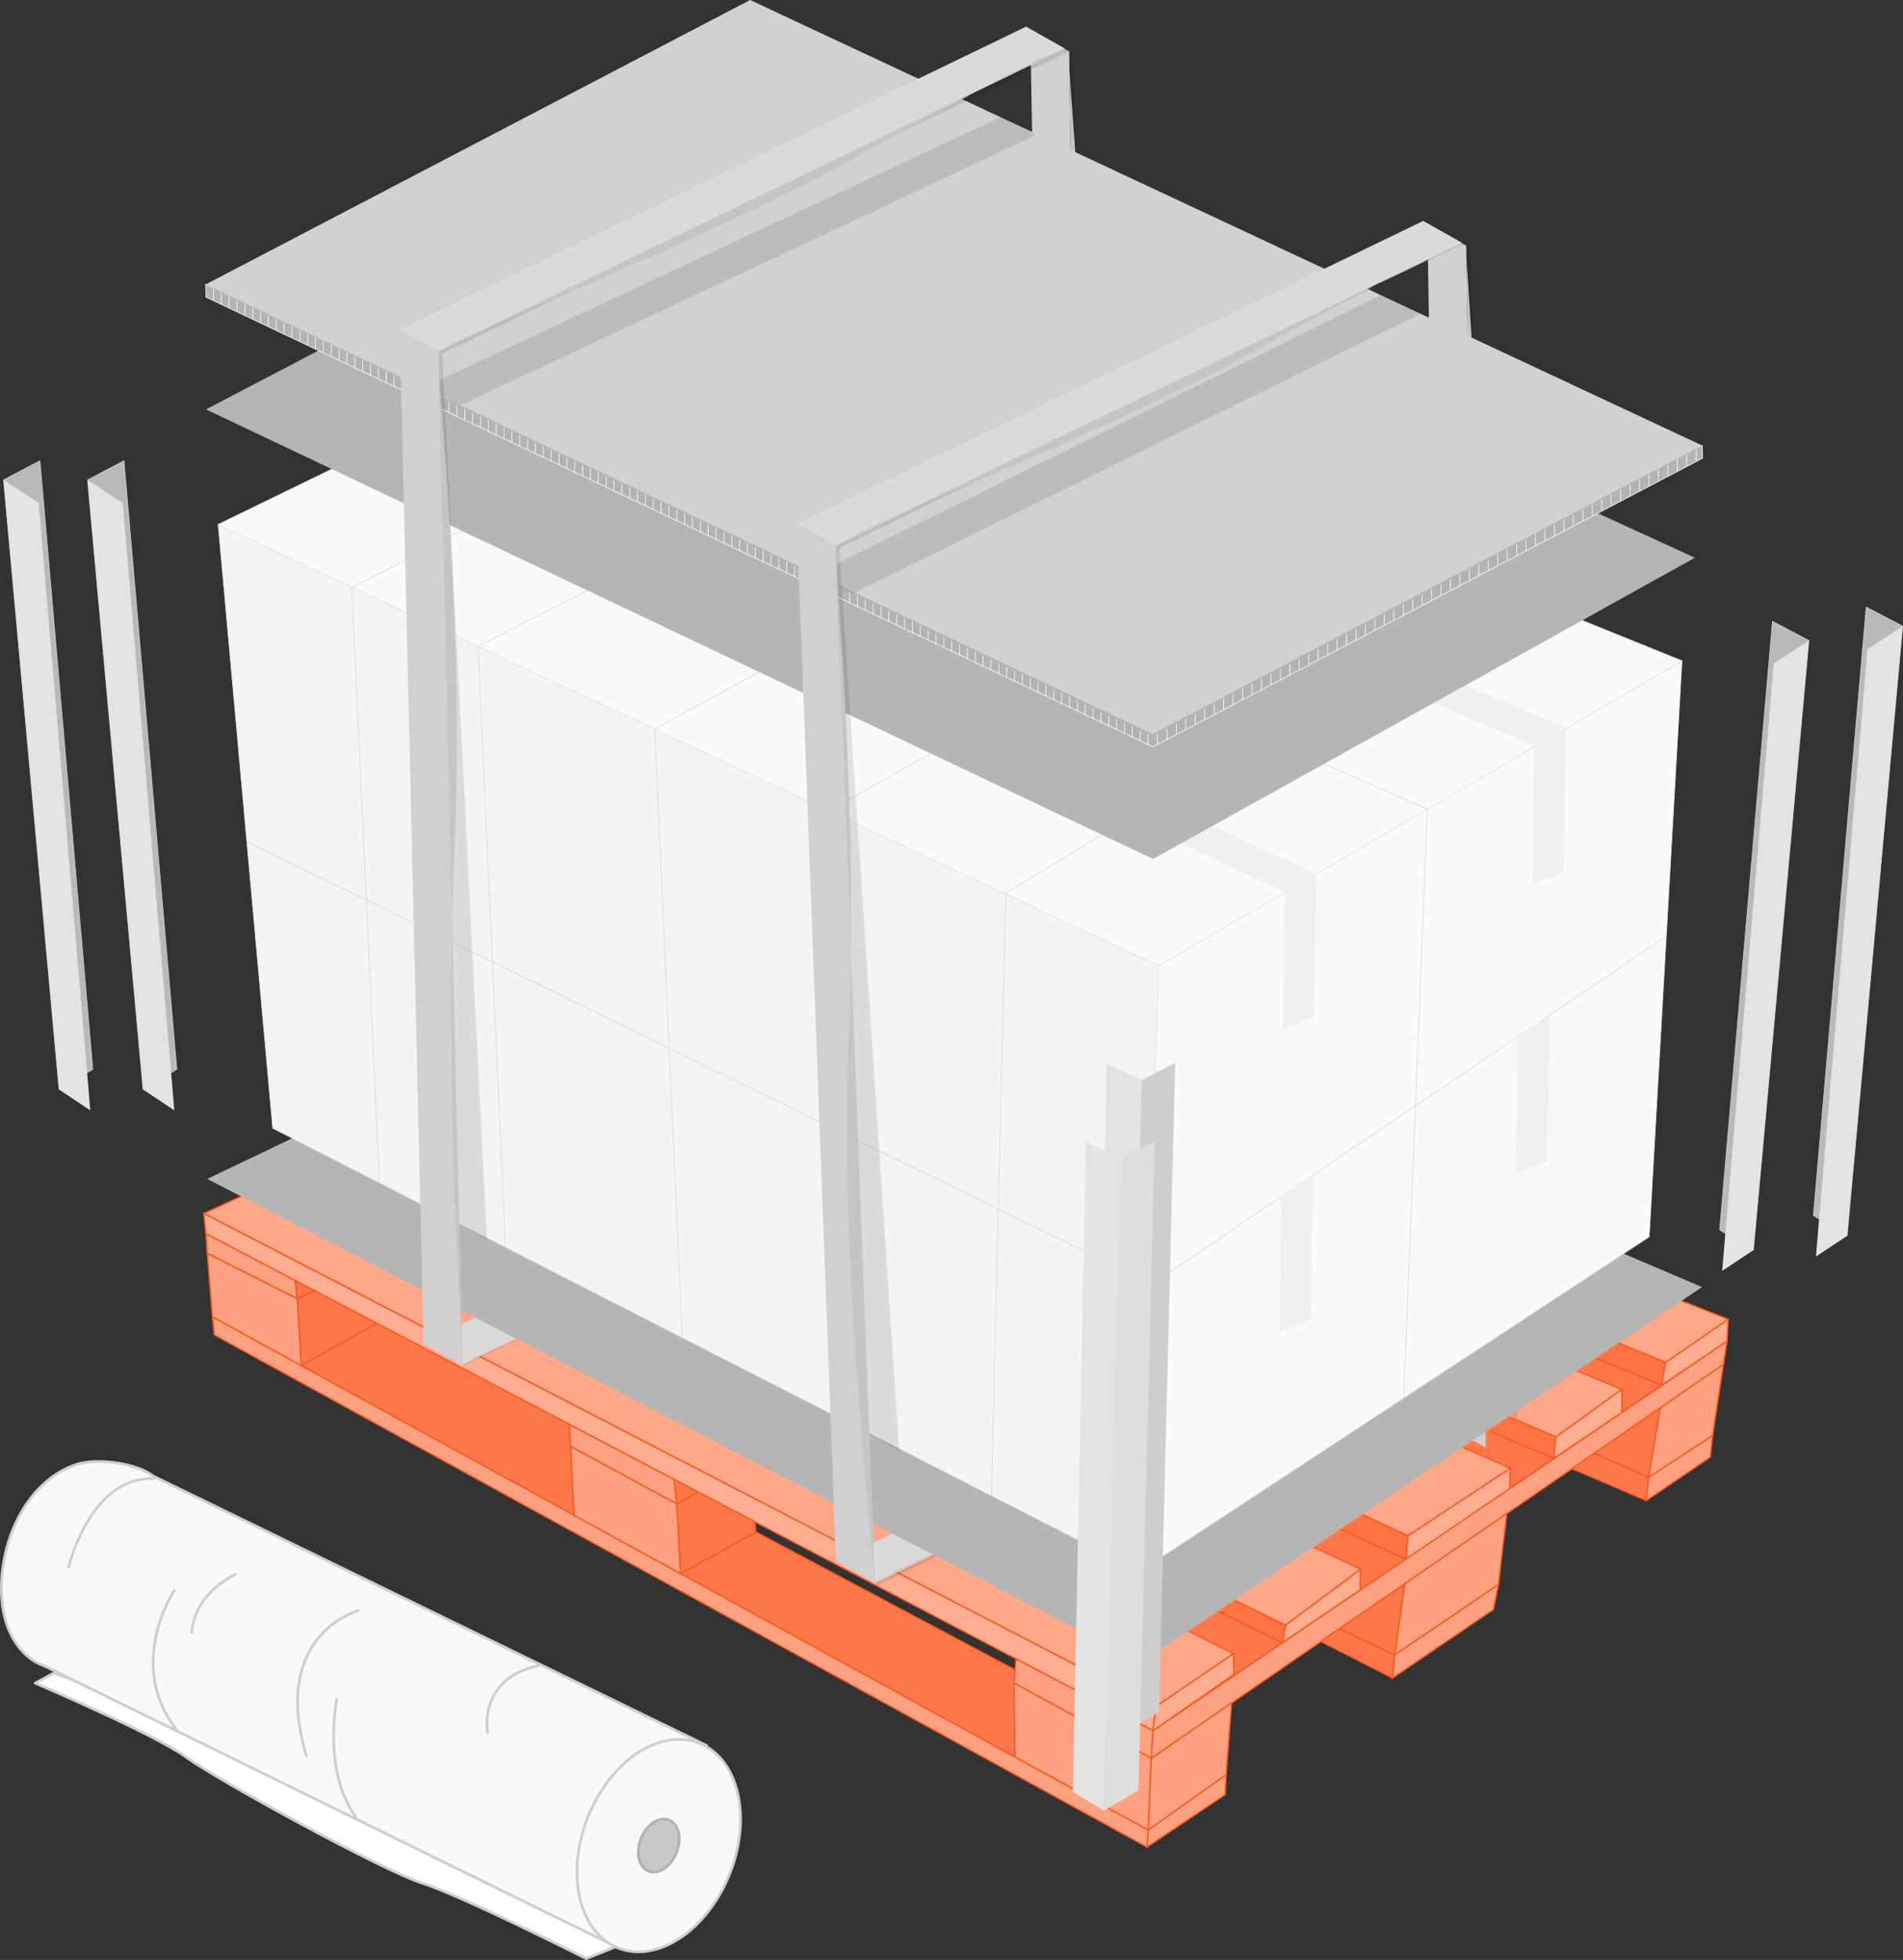
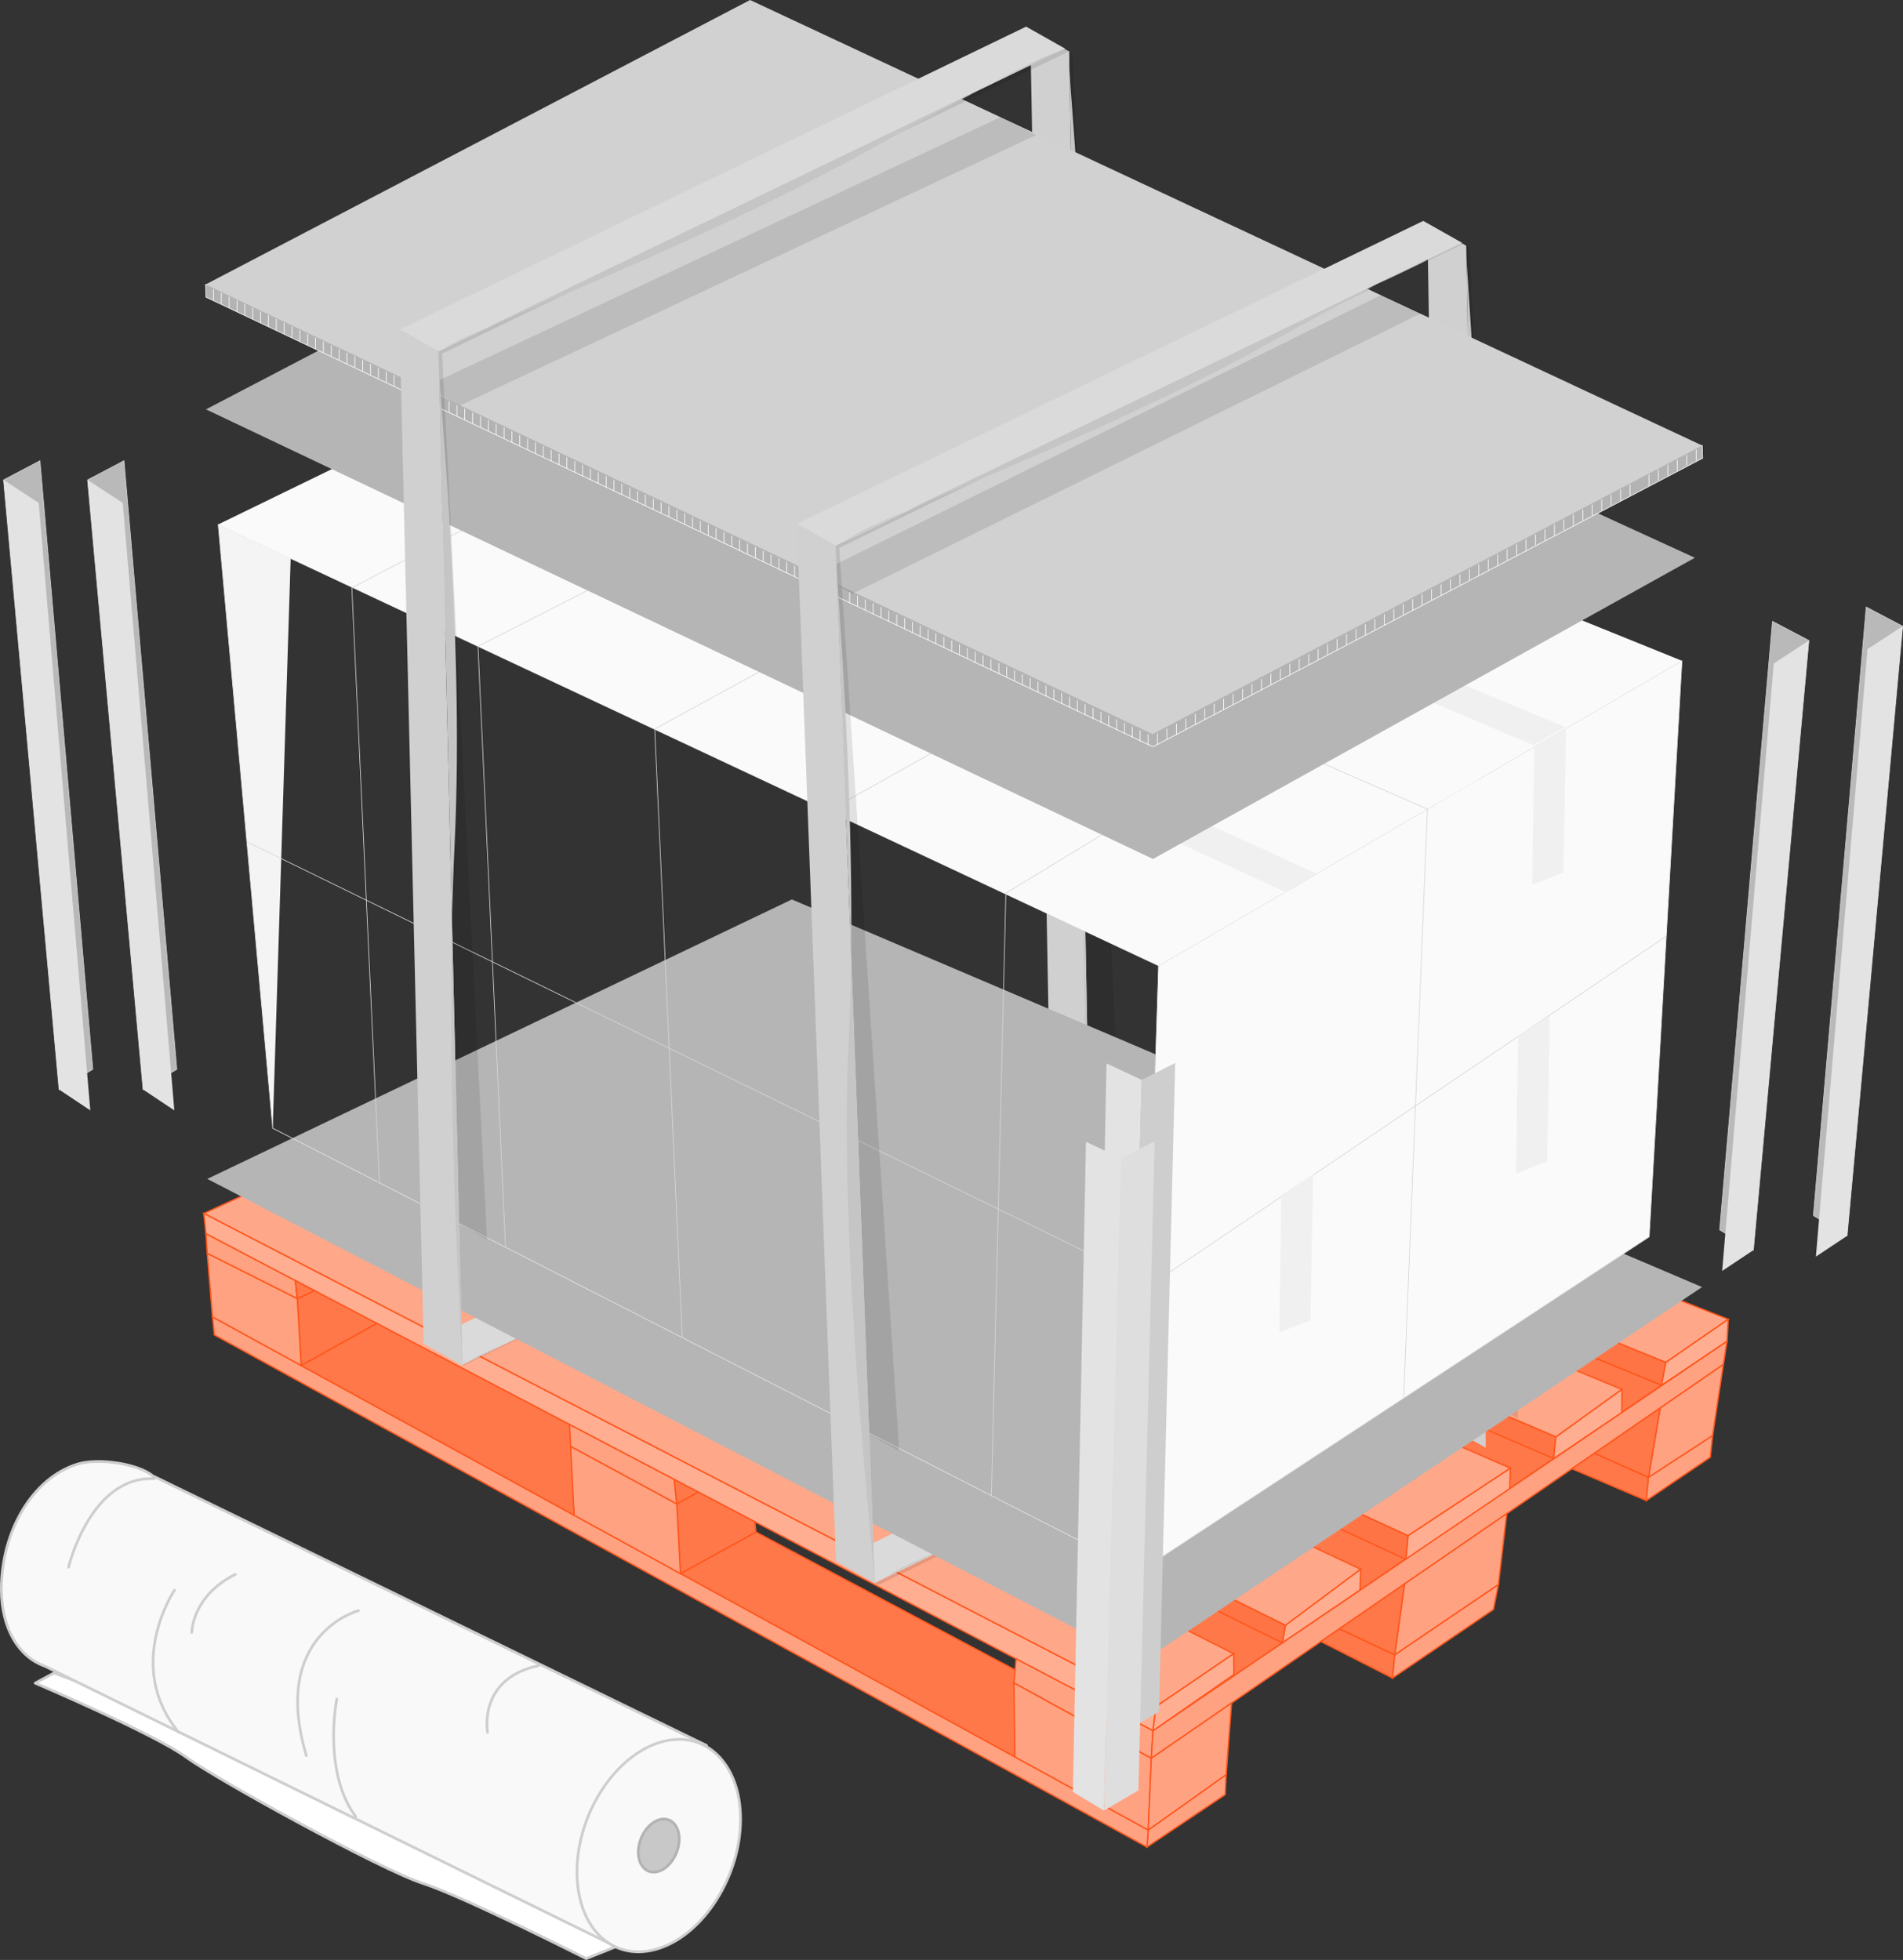
<svg xmlns="http://www.w3.org/2000/svg" xmlns:xlink="http://www.w3.org/1999/xlink" id="Raggruppa_3071" data-name="Raggruppa 3071" width="699.245" height="720.204" viewBox="0 0 699.245 720.204">
  <rect x="0" y="0" width="699.245" height="720.204" fill="#333333" stroke="none" />
  <defs>
    <clipPath id="clip-path">
      <rect id="Rettangolo_1464" data-name="Rettangolo 1464" width="699.245" height="720.204" fill="none" />
    </clipPath>
    <clipPath id="clip-path-3">
      <rect id="Rettangolo_1437" data-name="Rettangolo 1437" width="177.847" height="509.528" transform="translate(379.849 11.642)" fill="none" />
    </clipPath>
    <clipPath id="clip-path-5">
      <rect id="Rettangolo_1439" data-name="Rettangolo 1439" width="243.614" height="119.865" transform="translate(308.57 462.561)" fill="none" />
    </clipPath>
    <clipPath id="clip-path-6">
      <rect id="Rettangolo_1440" data-name="Rettangolo 1440" width="243.614" height="119.866" transform="translate(156.1 381.919)" fill="none" />
    </clipPath>
    <clipPath id="clip-path-8">
-       <path id="Tracciato_6555" data-name="Tracciato 6555" d="M80.174,192.711l20.041,221.873L418.737,577.436l7.008-222.559Z" fill="none" />
+       <path id="Tracciato_6555" data-name="Tracciato 6555" d="M80.174,192.711l20.041,221.873l7.008-222.559Z" fill="none" />
    </clipPath>
    <linearGradient id="linear-gradient" x1="-0.008" y1="1.198" x2="-0.006" y2="1.198" gradientUnits="objectBoundingBox">
      <stop offset="0" stop-color="#fdfdfd" />
      <stop offset="0.079" stop-color="#fdfdfd" />
      <stop offset="0.998" stop-color="#f4f4f4" />
      <stop offset="1" stop-color="#f4f4f4" />
    </linearGradient>
    <clipPath id="clip-path-9">
      <path id="Tracciato_6557" data-name="Tracciato 6557" d="M605.983,454.481,418.737,577.436l7.008-222.559,192.287-112.06Z" fill="none" />
    </clipPath>
    <linearGradient id="linear-gradient-2" x1="-1.045" y1="1.297" x2="-1.042" y2="1.297" gradientUnits="objectBoundingBox">
      <stop offset="0" stop-color="#efefef" />
      <stop offset="0.096" stop-color="#efefef" />
      <stop offset="0.405" stop-color="#f5f5f5" />
      <stop offset="0.888" stop-color="#fafafa" />
      <stop offset="1" stop-color="#fafafa" />
    </linearGradient>
    <clipPath id="clip-path-10">
      <path id="Tracciato_6559" data-name="Tracciato 6559" d="M618.032,242.817,425.745,354.877,80.174,192.711l187.85-91.444Z" fill="none" />
    </clipPath>
    <linearGradient id="linear-gradient-3" x1="-0.24" y1="1.328" x2="-0.238" y2="1.328" gradientUnits="objectBoundingBox">
      <stop offset="0" stop-color="#f4f4f4" />
      <stop offset="0.079" stop-color="#f4f4f4" />
      <stop offset="0.753" stop-color="#f7f7f7" />
      <stop offset="1" stop-color="#fafafa" />
    </linearGradient>
    <clipPath id="clip-path-12">
      <rect id="Rettangolo_1447" data-name="Rettangolo 1447" width="355.617" height="163.809" transform="translate(128.194 163.893)" fill="none" />
    </clipPath>
    <clipPath id="clip-path-13">
      <path id="Tracciato_6568" data-name="Tracciato 6568" d="M139.379,163.893,483.811,321.04,472.168,327.7,128.194,169.335Z" fill="none" />
    </clipPath>
    <linearGradient id="linear-gradient-4" x1="-0.302" y1="2.539" x2="-0.3" y2="2.539" gradientUnits="objectBoundingBox">
      <stop offset="0" stop-color="#f9f9f9" />
      <stop offset="0.028" stop-color="#f9f9f9" />
      <stop offset="0.035" stop-color="#f9f9f9" />
      <stop offset="0.59" stop-color="#fcfcfc" />
      <stop offset="0.872" stop-color="#f5f5f5" />
      <stop offset="1" stop-color="#f0f0f0" />
    </linearGradient>
    <clipPath id="clip-path-14">
      <rect id="Rettangolo_1449" data-name="Rettangolo 1449" width="359.297" height="152.09" transform="translate(215.862 121.754)" fill="none" />
    </clipPath>
    <clipPath id="clip-path-15">
      <path id="Tracciato_6569" data-name="Tracciato 6569" d="M225.94,121.754,575.159,267.182l-11.643,6.662L215.862,126.659Z" fill="none" />
    </clipPath>
    <linearGradient id="linear-gradient-5" x1="-0.533" y1="2.854" x2="-0.531" y2="2.854" xlink:href="#linear-gradient-4" />
    <clipPath id="clip-path-16">
-       <rect id="Rettangolo_1451" data-name="Rettangolo 1451" width="12.445" height="57.136" transform="translate(471.366 321.04)" fill="none" />
-     </clipPath>
+       </clipPath>
    <clipPath id="clip-path-17">
      <path id="Tracciato_6570" data-name="Tracciato 6570" d="M483.811,321.04l-.965,52.648-11.48,4.488.8-50.474Z" fill="none" />
    </clipPath>
    <linearGradient id="linear-gradient-6" x1="-19.572" y1="6.838" x2="-19.53" y2="6.838" xlink:href="#linear-gradient-4" />
    <clipPath id="clip-path-18">
      <rect id="Rettangolo_1453" data-name="Rettangolo 1453" width="12.449" height="58.106" transform="translate(470.051 431.518)" fill="none" />
    </clipPath>
    <clipPath id="clip-path-19">
      <path id="Tracciato_6571" data-name="Tracciato 6571" d="M482.5,431.518l-.966,53.621-11.483,4.484.8-50.474Z" fill="none" />
    </clipPath>
    <linearGradient id="linear-gradient-7" x1="-19.35" y1="4.869" x2="-19.308" y2="4.869" xlink:href="#linear-gradient-4" />
    <clipPath id="clip-path-20">
      <rect id="Rettangolo_1455" data-name="Rettangolo 1455" width="12.447" height="58.158" transform="translate(557.028 373.086)" fill="none" />
    </clipPath>
    <clipPath id="clip-path-21">
      <path id="Tracciato_6572" data-name="Tracciato 6572" d="M569.475,373.086,568.5,426.76l-11.476,4.484.8-50.47Z" fill="none" />
    </clipPath>
    <linearGradient id="linear-gradient-8" x1="-22.966" y1="5.848" x2="-22.924" y2="5.848" xlink:href="#linear-gradient-4" />
    <clipPath id="clip-path-22">
      <rect id="Rettangolo_1457" data-name="Rettangolo 1457" width="12.443" height="57.137" transform="translate(562.981 267.973)" fill="none" />
    </clipPath>
    <clipPath id="clip-path-23">
      <path id="Tracciato_6573" data-name="Tracciato 6573" d="M575.424,267.973l-.966,52.649-11.477,4.488.8-50.475Z" fill="none" />
    </clipPath>
    <linearGradient id="linear-gradient-9" x1="-23.425" y1="7.745" x2="-23.383" y2="7.745" xlink:href="#linear-gradient-4" />
    <clipPath id="clip-path-25">
      <rect id="Rettangolo_1459" data-name="Rettangolo 1459" width="182.238" height="411.308" transform="translate(148.176 121.884)" fill="none" />
    </clipPath>
    <clipPath id="clip-path-26">
      <rect id="Rettangolo_1460" data-name="Rettangolo 1460" width="366.216" height="175.215" transform="translate(156.244 42.988)" fill="none" />
    </clipPath>
    <clipPath id="clip-path-27">
      <rect id="Rettangolo_1461" data-name="Rettangolo 1461" width="389.541" height="190.515" transform="translate(148.176 10.824)" fill="none" />
    </clipPath>
  </defs>
  <g id="Raggruppa_3070" data-name="Raggruppa 3070" clip-path="url(#clip-path)">
    <path id="Tracciato_6423" data-name="Tracciato 6423" d="M374.487,614.414l-96.734-51.451-27.727,15.261,122.9,67.424Z" fill="#ff7849" />
    <path id="Tracciato_6424" data-name="Tracciato 6424" d="M374.6,614.194l-96.735-51.452-.119-.064-.119.066L249.9,578.006l-.4.219.4.219,122.9,67.423.351.194.02-.4,1.557-31.234.007-.158Zm-1.553,31.236-122.9-67.424v.438l27.726-15.262-.238,0,96.734,51.451-.132-.232-1.557,31.234Z" fill="#ff561c" />
    <path id="Tracciato_6425" data-name="Tracciato 6425" d="M373.362,609.582,558.88,487.77l51.662,21.248-186.9,126.951Z" fill="#ff7849" />
    <path id="Tracciato_6426" data-name="Tracciato 6426" d="M373.5,609.791,559.017,487.979l-.233.021,51.662,21.248-.045-.437-186.9,126.951.256-.014-50.284-26.386Zm50.287,26.385,186.9-126.951.384-.262-.429-.176-51.663-21.248-.123-.05-.109.072L373.225,609.373l-.355.233.377.2L423.53,636.19l.131.07Z" fill="#ff561c" />
    <path id="Tracciato_6427" data-name="Tracciato 6427" d="M74.9,445.9l29.977-13.762L453.3,607.665l-28.54,19.425Z" fill="#ffa789" />
    <path id="Tracciato_6428" data-name="Tracciato 6428" d="M75,446.125l29.977-13.762-.217,0L453.184,607.887l-.027-.43-28.539,19.426.256-.016L75.016,445.676ZM424.9,627.3l28.539-19.426.352-.24-.379-.19L104.99,431.914l-.108-.055-.109.051L74.8,445.672l-.464.213.454.236L424.643,627.313l.133.068Z" fill="#ff561c" />
    <path id="Tracciato_6429" data-name="Tracciato 6429" d="M472.336,597.262,500,576.633,147.059,410.539,119.736,422.8Z" fill="#ffa789" />
    <path id="Tracciato_6430" data-name="Tracciato 6430" d="M472.486,597.464l27.664-20.629.336-.25-.378-.178L147.165,410.313l-.1-.049-.106.047-27.322,12.258-.484.217.475.236,352.6,174.465.138.068ZM119.839,423.026l27.322-12.258-.209,0L499.895,576.86l-.043-.428-27.666,20.629.261-.023-352.6-174.465Z" fill="#ff561c" />
    <path id="Tracciato_6431" data-name="Tracciato 6431" d="M163.688,401l35.564-16.434L555.01,539.494l-37.658,24.858Z" fill="#ffa789" />
    <path id="Tracciato_6432" data-name="Tracciato 6432" d="M163.794,401.229,199.358,384.8l-.205,0L554.911,539.723l-.039-.437-37.658,24.857.244-.018L163.794,400.776Zm353.7,163.332L555.147,539.7l.385-.254-.422-.184L199.352,384.34l-.1-.045-.1.047-35.564,16.434-.491.226.491.227,353.664,163.35.127.058Z" fill="#ff561c" />
    <path id="Tracciato_6433" data-name="Tracciato 6433" d="M214.7,375.481l25.549-12.393L595.972,510.553l-24.266,17.481Z" fill="#ffa789" />
    <path id="Tracciato_6434" data-name="Tracciato 6434" d="M214.813,375.706l25.549-12.393-.205.006L595.875,510.784l-.05-.434-24.266,17.481.244-.028-357-152.552ZM571.852,528.237l24.266-17.48.363-.262-.414-.172L240.348,362.858l-.1-.043-.1.049-25.549,12.393-.494.238.506.217,357,152.552.129.055Z" fill="#ff561c" />
    <path id="Tracciato_6435" data-name="Tracciato 6435" d="M612.084,500.649,635.027,484.8,278.533,344.129l-22.6,12.08Z" fill="#ffa789" />
    <path id="Tracciato_6436" data-name="Tracciato 6436" d="M612.227,500.854,635.17,485l.385-.265-.436-.172L278.625,343.9l-.107-.043-.1.054-22.6,12.081-.471.251.494.2L611.991,500.881l.125.051ZM256.051,356.43l22.6-12.08-.209.012L634.936,485.03l-.051-.438-22.943,15.852.236-.028L256.028,355.977Z" fill="#ff561c" />
    <path id="Tracciato_6437" data-name="Tracciato 6437" d="M423.645,635.969h0L75.686,453.369,74.9,445.9,424.758,627.09Z" fill="#ffae92" />
    <path id="Tracciato_6438" data-name="Tracciato 6438" d="M423.76,635.748,75.8,453.148l.133.2-.785-7.471-.365.248L424.643,627.312l-.133-.254-1.113,8.879.5.063,1.113-8.879.022-.174-.155-.08L75.016,445.676l-.412-.213.048.461.785,7.47.014.135.119.061,347.96,182.6Z" fill="#ff561c" />
    <path id="Tracciato_6439" data-name="Tracciato 6439" d="M472.336,597.262l-1.158,6.422L499.705,584.3l.3-7.672Z" fill="#ffae92" />
    <path id="Tracciato_6440" data-name="Tracciato 6440" d="M472.09,597.217l-1.158,6.422-.106.585.492-.334,28.528-19.378.1-.071.006-.127.3-7.672.02-.523-.42.313L472.186,597.06l-.078.061Zm27.662-20.594-.3,7.672.11-.2-28.528,19.378.387.252,1.158-6.421-.1.156,27.664-20.629Z" fill="#ff561c" />
    <path id="Tracciato_6441" data-name="Tracciato 6441" d="M516.586,573.014,554.7,547.17l.309-7.676-37.658,24.858Z" fill="#ffae92" />
    <path id="Tracciato_6442" data-name="Tracciato 6442" d="M516.727,573.221l38.115-25.844.1-.07.006-.127.308-7.676.02-.486-.408.268-37.658,24.857-.1.066-.012.122-.765,8.662-.045.523Zm.764-8.66L555.147,539.7l-.387-.219-.308,7.676.109-.2-38.115,25.844.389.229.765-8.662Z" fill="#ff561c" />
    <path id="Tracciato_6443" data-name="Tracciato 6443" d="M163.641,409.4,516.586,573.014l.766-8.662L163.688,401Z" fill="#ff7445" />
    <path id="Tracciato_6444" data-name="Tracciato 6444" d="M163.536,409.625,516.481,573.241l.323.15.031-.355.765-8.662.016-.174-.158-.075L163.794,400.776l-.354-.164,0,.388-.046,8.4v.162Zm.047-8.4,353.664,163.35-.145-.248-.765,8.662.355-.2L163.747,409.172l.145.229.046-8.4Z" fill="#ff561c" />
    <path id="Tracciato_6445" data-name="Tracciato 6445" d="M215.465,382.672l355.4,153.285.842-7.924-357-152.552Z" fill="#ff7445" />
    <path id="Tracciato_6446" data-name="Tracciato 6446" d="M215.366,382.9l355.4,153.286.313.132.035-.336.842-7.923.019-.186-.17-.072L214.8,375.25l-.39-.166.045.422.761,7.191.016.147Zm-.76-7.191,357,152.553-.15-.258-.842,7.924.347-.2-355.4-153.286.148.206-.761-7.192Z" fill="#ff561c" />
    <path id="Tracciato_6447" data-name="Tracciato 6447" d="M256.12,363.276,610.542,509.018l1.543-8.369L255.934,356.21Z" fill="#ff7445" />
    <path id="Tracciato_6448" data-name="Tracciato 6448" d="M256.024,363.507,610.445,509.249l.286.117.056-.3,1.543-8.369.037-.2-.189-.078L256.027,355.977l-.353-.142.01.381.185,7.066,0,.164Zm-.184-7.065,356.15,144.44-.152-.278-1.543,8.369.342-.185L256.215,363.046l.154.224-.185-7.066Z" fill="#ff561c" />
    <path id="Tracciato_6449" data-name="Tracciato 6449" d="M595.971,510.553l-24.266,17.48-.841,7.924,25.072-16.877Z" fill="#ffae92" />
    <path id="Tracciato_6450" data-name="Tracciato 6450" d="M595.824,510.349,571.559,527.83l-.09.066-.012.11-.842,7.924-.056.535.443-.3,25.072-16.877.112-.074v-.131l.035-8.527,0-.493Zm-.027,8.524L570.725,535.75l.386.234.842-7.924-.1.176,24.265-17.48-.4-.205-.035,8.527Z" fill="#ff561c" />
    <path id="Tracciato_6451" data-name="Tracciato 6451" d="M635.028,484.8l-22.943,15.852-1.543,8.369,24.031-16.151Z" fill="#ffae92" />
    <path id="Tracciato_6452" data-name="Tracciato 6452" d="M634.885,484.592l-22.943,15.851-.084.059-.02.1-1.543,8.37-.107.584.492-.333,24.031-16.15.1-.068.008-.125.455-8.071.029-.509Zm-.451,8.068L610.4,508.81l.385.252,1.543-8.369-.1.16L635.17,485l-.392-.219-.455,8.07Z" fill="#ff561c" />
    <path id="Tracciato_6453" data-name="Tracciato 6453" d="M372.561,618.42l50.475,27.686.609-10.137-50.283-26.387Z" fill="#ffa282" />
    <path id="Tracciato_6454" data-name="Tracciato 6454" d="M372.44,618.639l50.475,27.685.348.19.023-.393.609-10.136.01-.162-.144-.075-50.284-26.386-.33-.174-.033.371-.8,8.838-.015.164Zm.807-8.836L423.53,636.19l-.135-.237-.609,10.137.371-.2L372.683,618.2l.126.243.8-8.838Z" fill="#ff561c" />
    <path id="Tracciato_6455" data-name="Tracciato 6455" d="M633.233,501.4l-210.2,144.7.609-10.137,210.928-143.1Z" fill="#ffa282" />
    <path id="Tracciato_6456" data-name="Tracciato 6456" d="M633.09,501.2l-210.2,144.7.392.221.61-10.137-.11.192,210.928-143.1-.387-.246-1.339,8.535Zm1.342-8.537L423.5,635.762l-.1.068-.008.123-.61,10.137-.031.511.424-.291,210.2-144.7.088-.06.016-.106,1.34-8.535.089-.568Z" fill="#ff561c" />
    <path id="Tracciato_6457" data-name="Tracciato 6457" d="M372.561,618.42l.369,27.229L421.9,672.516l1.133-26.41Z" fill="#ffa282" />
    <path id="Tracciato_6458" data-name="Tracciato 6458" d="M372.311,618.424l.37,27.229,0,.144.126.07,48.973,26.868.354.193.017-.4,1.133-26.411.006-.154-.135-.074L372.683,618.2l-.377-.207ZM422.786,646.1l-1.133,26.41.371-.209L373.052,645.43l.129.215-.37-27.229-.371.223,50.475,27.685Z" fill="#ff561c" />
    <path id="Tracciato_6459" data-name="Tracciato 6459" d="M452.518,625.807l-1.99,26.35L421.9,672.516l1.133-26.41Z" fill="#ffa282" />
    <path id="Tracciato_6460" data-name="Tracciato 6460" d="M452.268,625.787l-1.99,26.35.106-.184-28.625,20.36.394.213,1.133-26.411-.107.2,29.482-20.3ZM422.786,646.1l-1.133,26.41-.021.51.416-.3,28.625-20.359.1-.067.01-.117,1.99-26.35.04-.521-.432.3-29.483,20.3-.1.07Z" fill="#ff561c" />
    <path id="Tracciato_6461" data-name="Tracciato 6461" d="M516.084,582.045l-3.621,26.09,38.113-25.84,3.071-26.107Z" fill="#ffa282" />
    <path id="Tracciato_6462" data-name="Tracciato 6462" d="M515.836,582.01,512.215,608.1l-.076.557.465-.314,38.113-25.84.094-.065.014-.113,3.07-26.107.064-.549-.455.314L515.942,581.84l-.09.062ZM553.4,556.158l-3.07,26.107.107-.177-38.113,25.84.388.242,3.622-26.09-.106.17,37.563-25.858Z" fill="#ff561c" />
    <path id="Tracciato_6463" data-name="Tracciato 6463" d="M610.014,517.389l-4.289,25.519,23.555-15.357,3.953-26.148Z" fill="#ffa282" />
    <path id="Tracciato_6464" data-name="Tracciato 6464" d="M609.768,517.348l-4.289,25.519-.1.563.479-.313,23.555-15.357.093-.061.018-.111,3.953-26.149.086-.57-.476.328-23.219,15.986-.086.059Zm23.217-15.983-3.953,26.149.111-.172L605.589,542.7l.382.25,4.289-25.519-.1.164,23.219-15.987Z" fill="#ff561c" />
    <path id="Tracciato_6465" data-name="Tracciato 6465" d="M585.838,534.03l24.176-16.641-4.289,25.52Z" fill="#ff7849" />
    <path id="Tracciato_6466" data-name="Tracciato 6466" d="M585.981,534.234l24.176-16.64-.389-.246-4.289,25.519.347-.187L585.94,533.8Zm19.99,8.715,4.289-25.519.1-.582-.487.335L585.7,533.824l-.366.252.407.182,19.886,8.879.3.13Z" fill="#ff561c" />
    <path id="Tracciato_6467" data-name="Tracciato 6467" d="M577.606,539.7l27.334,11.685.785-8.474-19.887-8.879Z" fill="#ff7849" />
    <path id="Tracciato_6468" data-name="Tracciato 6468" d="M577.508,539.928l27.334,11.686.315.134.031-.341.785-8.475.018-.178-.164-.074L585.94,533.8l-.127-.057-.117.08-8.232,5.668-.373.256Zm8.229-5.67,19.887,8.879-.147-.252-.785,8.475.346-.207L577.7,539.467l.045.436,8.232-5.668Z" fill="#ff561c" />
    <path id="Tracciato_6469" data-name="Tracciato 6469" d="M628.436,535.473l.844-7.922-23.555,15.357-.785,8.475Z" fill="#ffa282" />
    <path id="Tracciato_6470" data-name="Tracciato 6470" d="M628.684,535.5l.844-7.922.056-.524-.441.287L605.588,542.7l-.1.066-.01.119-.785,8.475-.049.527.438-.3,23.5-15.911.095-.064Zm-23.5,15.906.785-8.475-.111.186,23.554-15.358-.384-.236-.844,7.922.107-.18-23.5,15.91Z" fill="#ff561c" />
    <path id="Tracciato_6471" data-name="Tracciato 6471" d="M492.124,598.541l20.34,9.594,3.621-26.09Z" fill="#ff7849" />
    <path id="Tracciato_6472" data-name="Tracciato 6472" d="M492.016,598.768l20.34,9.594.308.144.047-.336,3.621-26.09.078-.562-.469.322-23.96,16.5-.358.246Zm23.82-16.758-3.621,26.09.355-.192-20.339-9.593.035.431,23.961-16.5Z" fill="#ff561c" />
    <path id="Tracciato_6473" data-name="Tracciato 6473" d="M485.364,603.2l26.311,13.412.789-8.473-20.34-9.593Z" fill="#ff7849" />
    <path id="Tracciato_6474" data-name="Tracciato 6474" d="M485.25,603.418l26.311,13.413.328.168.033-.368.789-8.472.018-.174-.158-.076-20.34-9.594-.131-.061-.119.082-6.76,4.655-.346.236Zm6.766-4.65,20.34,9.594-.141-.25-.789,8.472.361-.2-26.31-13.412.029.428,6.76-4.654Z" fill="#ff561c" />
    <path id="Tracciato_6475" data-name="Tracciato 6475" d="M550.577,582.3l-1.834,9.145-37.068,25.167.789-8.472Z" fill="#ffa282" />
    <path id="Tracciato_6476" data-name="Tracciato 6476" d="M550.33,582.247l-1.834,9.144.106-.158L511.533,616.4l.389.231.789-8.473-.107.183L550.717,582.5Zm-38.115,25.865-.789,8.473-.051.527.44-.3,37.068-25.168.084-.058.019-.1,1.836-9.145.119-.6-.505.342-38.114,25.839-.1.067Z" fill="#ff561c" />
    <path id="Tracciato_6477" data-name="Tracciato 6477" d="M421.442,678.723l28.74-19.256.346-7.31L421.9,672.516Z" fill="#ffa282" />
    <path id="Tracciato_6478" data-name="Tracciato 6478" d="M421.58,678.93l28.74-19.256.106-.07.006-.125.345-7.311.024-.513-.418.3-28.625,20.36-.1.068-.01.117-.461,6.207-.037.512Zm.467-6.211,28.625-20.359-.395-.215-.345,7.31.111-.2L421.3,678.516l.388.224.461-6.207Z" fill="#ff561c" />
    <path id="Tracciato_6479" data-name="Tracciato 6479" d="M421.442,678.723,78.768,490.53l-.7-6.643,171.959,94.338,120.606,66.166L421.9,672.516Z" fill="#ffa282" />
    <path id="Tracciato_6480" data-name="Tracciato 6480" d="M421.563,678.5,78.888,490.311l.129.193-.7-6.643-.369.245L249.9,578.443,370.51,644.609l51.272,28.125-.129-.236-.461,6.207Zm.461-6.207-51.272-28.125L250.147,578.006,78.187,483.668l-.419-.23.05.474.7,6.643.014.131.115.062L421.321,678.941l.342.188.029-.389.461-6.207.012-.16Z" fill="#ff561c" />
    <path id="Tracciato_6481" data-name="Tracciato 6481" d="M248.684,552.6l7.848-4.33L277.356,559.2l.4,3.763-27.726,15.262Z" fill="#ff7849" />
    <path id="Tracciato_6482" data-name="Tracciato 6482" d="M248.8,552.823l7.848-4.33-.237,0,20.825,10.926-.133-.2.4,3.764.127-.244L249.9,578.007l.371.2-1.342-25.621Zm1.342,25.621,27.727-15.262.144-.08-.018-.164-.4-3.764-.014-.134-.119-.061-20.824-10.926-.119-.062-.117.064-7.848,4.33-.137.077.008.156,1.342,25.621.021.4Z" fill="#ff561c" />
    <path id="Tracciato_6483" data-name="Tracciato 6483" d="M208.926,531.063,248.684,552.6l1.342,25.621-39.084-21.439Z" fill="#ffa282" />
    <path id="Tracciato_6484" data-name="Tracciato 6484" d="M208.807,531.283l39.758,21.541-.131-.207,1.342,25.621.371-.232-39.084-21.44.129.2-2.016-25.723ZM210.821,557,249.9,578.443l.4.217-.024-.449-1.342-25.621-.008-.139-.123-.068-39.757-21.541-.4-.219.035.459,2.016,25.723.012.135Z" fill="#ff561c" />
    <path id="Tracciato_6485" data-name="Tracciato 6485" d="M209.254,523.463l-.328,7.6L248.684,552.6l-.942-8.946Z" fill="#ffa282" />
    <path id="Tracciato_6486" data-name="Tracciato 6486" d="M209.005,523.452l-.328,7.6-.006.156.137.077,39.757,21.541.418.224-.05-.47-.942-8.946-.014-.134-.119-.061-38.488-20.2-.348-.184Zm38.49,20.232.941,8.945.368-.246-39.758-21.541.131.233.328-7.6-.365.209,38.488,20.2Z" fill="#ff561c" />
    <path id="Tracciato_6487" data-name="Tracciato 6487" d="M247.743,543.658l8.789,4.615-7.848,4.33Z" fill="#ff7849" />
    <path id="Tracciato_6488" data-name="Tracciato 6488" d="M247.625,543.88l8.789,4.615,0-.44-7.847,4.33.369.194-.941-8.946Zm1.18,8.943,7.848-4.33.406-.225-.412-.215-8.789-4.615-.412-.219.048.465.942,8.946.039.375Z" fill="#ff561c" />
    <path id="Tracciato_6489" data-name="Tracciato 6489" d="M108.549,470.612l.7,6.629-33.08-16.649-.482-7.222Z" fill="#ffa282" />
    <path id="Tracciato_6490" data-name="Tracciato 6490" d="M108.3,470.637l.7,6.629.361-.248-33.08-16.649.136.205-.482-7.222-.365.238,32.863,17.242Zm-32.863-17.25.482,7.223.009.14.128.065,33.08,16.648.409.207-.047-.455-.7-6.629-.014-.135-.118-.06L75.8,453.149l-.4-.209Z" fill="#ff561c" />
    <path id="Tracciato_6491" data-name="Tracciato 6491" d="M109.356,477.467l6.269-2.971.453-.215-.444-.232-6.968-3.658-.415-.219.049.465.7,6.629.037.351Zm-.923-6.635,6.969,3.658.009-.447-6.27,2.971.357.2-.7-6.629Z" fill="#ff561c" />
    <path id="Tracciato_6492" data-name="Tracciato 6492" d="M138.475,486.321l-27.8,15.459-1.427-24.539,6.269-2.971Z" fill="#ff7849" />
    <path id="Tracciato_6493" data-name="Tracciato 6493" d="M138.354,486.1l-27.8,15.459.371.2L109.5,477.227l-.143.24,6.27-2.971-.224-.006,22.957,12.051Zm-22.943-12.059-6.269,2.971-.153.072.01.168,1.428,24.539.023.4L110.8,502l27.8-15.459.4-.224-.409-.215-22.957-12.051-.111-.059Z" fill="#ff561c" />
    <path id="Tracciato_6494" data-name="Tracciato 6494" d="M110.676,501.78l27.8-15.459,70.779,37.143,1.688,33.322Z" fill="#ff7849" />
    <path id="Tracciato_6495" data-name="Tracciato 6495" d="M110.8,502l27.8-15.459h-.237l70.78,37.143-.134-.209,1.687,33.322.371-.23L110.8,501.561Zm100.394,54.775-1.687-33.322-.008-.143-.127-.066L138.591,486.1l-.12-.062-.117.064-27.8,15.459-.4.221.4.217L210.821,557l.393.217Z" fill="#ff561c" />
    <path id="Tracciato_6496" data-name="Tracciato 6496" d="M76.168,460.592l1.9,23.3,32.61,17.893-1.428-24.54Z" fill="#ffa282" />
    <path id="Tracciato_6497" data-name="Tracciato 6497" d="M75.92,460.611l1.9,23.3.011.135.118.065L110.557,502l.4.219-.025-.451L109.5,477.227l-.009-.145-.129-.064-33.08-16.649-.4-.2ZM109,477.254l1.428,24.539.37-.232-32.61-17.893.129.2-1.9-23.3-.361.243,33.08,16.648Z" fill="#ff561c" />
    <path id="Tracciato_6498" data-name="Tracciato 6498" d="M120.512,430.174l-.775-7.377,352.6,174.465-1.158,6.422Z" fill="#ff7445" />
    <path id="Tracciato_6499" data-name="Tracciato 6499" d="M120.761,430.149l-.776-7.377-.36.25,352.6,174.465-.135-.27-1.158,6.422.357-.18L120.623,429.95Zm350.663,173.58,1.158-6.422.033-.185-.168-.084-352.6-174.465-.407-.2.046.451.776,7.377.014.136.123.063,350.666,173.51.3.146Z" fill="#ff561c" />
    <path id="Tracciato_6500" data-name="Tracciato 6500" d="M110.065,434.752l10.447-4.578,33.391,16.65-11.156,4.395Z" fill="#ff7849" />
    <path id="Tracciato_6501" data-name="Tracciato 6501" d="M110.165,434.98l10.447-4.578-.212,0,33.391,16.651.02-.457-11.157,4.394.2.01-32.681-16.467Zm32.673,16.471,11.156-4.394.522-.206-.5-.252-33.391-16.65-.1-.051-.108.047-10.447,4.578-.486.213.474.238,32.682,16.467.1.051Z" fill="#ff561c" />
    <path id="Tracciato_6502" data-name="Tracciato 6502" d="M253.948,496.707l42.814,20.676-12.019,5.365-41.649-20.98Z" fill="#ff7849" />
    <path id="Tracciato_6503" data-name="Tracciato 6503" d="M253.838,496.932l42.815,20.675.008-.453-12.02,5.365.215.006-41.648-20.98-.008.449,10.853-5.061Zm-10.857,5.058,41.648,20.981.108.054.107-.049,12.02-5.365.492-.219-.484-.234-42.815-20.676-.107-.052-.108.05-10.853,5.061-.467.219Z" fill="#ff561c" />
    <path id="Tracciato_6504" data-name="Tracciato 6504" d="M303.709,520.821l-11.269,5.811-7.7-3.883,12.02-5.366Z" fill="#ff7849" />
    <path id="Tracciato_6505" data-name="Tracciato 6505" d="M303.6,520.6l-11.27,5.811h.229l-7.7-3.883-.011.451,12.019-5.365-.213,0,6.948,3.438Zm-6.934-3.443-12.019,5.365-.481.215.469.236,7.7,3.883.115.059.114-.059,11.269-5.81.44-.227-.444-.221-6.947-3.437-.106-.051Z" fill="#ff561c" />
    <path id="Tracciato_6506" data-name="Tracciato 6506" d="M153.9,446.824l6.842,3.283-10,5.141-8-4.029Z" fill="#ff7849" />
    <path id="Tracciato_6507" data-name="Tracciato 6507" d="M153.795,447.049l6.842,3.284-.008-.448-9.995,5.141h.227l-8-4.029-.021.455,11.156-4.395Zm-11.161,4.393,8,4.029.113.059.114-.059,10-5.14.447-.231-.455-.217L154.01,446.6l-.1-.049-.1.041-11.156,4.395-.52.2Z" fill="#ff561c" />
    <path id="Tracciato_6508" data-name="Tracciato 6508" d="M186.043,428.887l11.014-3.994,6.666,3.086-9.674,4.986Z" fill="#ff7849" />
    <path id="Tracciato_6509" data-name="Tracciato 6509" d="M186.13,429.122l11.013-3.995-.191-.007,6.666,3.086-.01-.45-9.674,4.987h.229l-8.006-4.078Zm8.035,4.066,9.674-4.986.453-.235-.463-.215-6.666-3.086-.094-.042-.1.035-11.014,3.994-.541.195.514.262,8.005,4.078.114.059Z" fill="#ff561c" />
    <path id="Tracciato_6510" data-name="Tracciato 6510" d="M288.614,477.155l9.557-5.391L341.2,491.706,331,497.1Z" fill="#ff7849" />
    <path id="Tracciato_6511" data-name="Tracciato 6511" d="M288.737,477.374l9.557-5.391-.229.008,43.026,19.941-.012-.447-10.2,5.4.222-.006-42.383-19.948Zm42.379,19.949,10.2-5.4.445-.236-.457-.211-43.025-19.941-.117-.055-.111.065-9.557,5.39-.422.236.438.208,42.384,19.947.114.053Z" fill="#ff561c" />
    <path id="Tracciato_6512" data-name="Tracciato 6512" d="M338.083,500.432l9.691-5.672L341.2,491.7,331,497.1Z" fill="#ff7849" />
    <path id="Tracciato_6513" data-name="Tracciato 6513" d="M338.21,500.647l9.691-5.672.412-.24-.433-.2-6.579-3.055-.113-.053-.109.059-10.2,5.4-.442.234.453.213,7.084,3.33.119.055Zm-7.094-3.324,10.2-5.4-.222.006,6.578,3.055-.022-.441-9.691,5.671.232-.011-7.084-3.33Z" fill="#ff561c" />
    <path id="Tracciato_6514" data-name="Tracciato 6514" d="M194.049,432.965l4.59,2.164,21.572,10.148,9.631-4.871-26.119-12.427Z" fill="#ff561c" />
    <g id="Raggruppa_3008" data-name="Raggruppa 3008">
      <g id="Raggruppa_3007" data-name="Raggruppa 3007" clip-path="url(#clip-path)">
        <path id="Tracciato_6515" data-name="Tracciato 6515" d="M193.942,433.191l4.59,2.164L220.1,445.5l.112.051.109-.055,9.631-4.871.455-.229-.461-.22-26.119-12.428-.112-.053-.111.057-9.674,4.986-.449.232Zm9.674-4.986,26.119,12.428-.006-.45-9.631,4.872.219,0L198.745,434.9l-4.588-2.164.008.449,9.674-4.986Z" fill="#ff561c" />
        <path id="Tracciato_6516" data-name="Tracciato 6516" d="M338.083,500.432l23.574,11.1,10.1-5.655L347.774,494.76Z" fill="#ff561c" />
        <path id="Tracciato_6517" data-name="Tracciato 6517" d="M337.975,500.659l23.574,11.1.117.054.113-.062,10.1-5.655.426-.24-.444-.2-23.98-11.113-.119-.055-.113.067-9.692,5.671-.408.239Zm9.693-5.672L371.649,506.1l-.018-.445-10.1,5.654.231-.008-23.574-11.1.019.441,9.691-5.672Z" fill="#ff561c" />
        <path id="Tracciato_6518" data-name="Tracciato 6518" d="M206.459,387.707l9.006-5.035,34.682,14.963-10.081,4.709Z" fill="#ff7849" />
        <path id="Tracciato_6519" data-name="Tracciato 6519" d="M206.58,387.926l9.006-5.035-.221.012,34.682,14.963-.006-.457-10.08,4.709.205,0-33.607-14.637Zm33.592,14.645,10.08-4.709.5-.236-.51-.221-34.681-14.963-.114-.049-.107.061-9.006,5.035-.441.246.462.2,33.608,14.637.1.045Z" fill="#ff561c" />
        <path id="Tracciato_6520" data-name="Tracciato 6520" d="M257.85,400.961l-10.473,4.566-7.31-3.183,10.08-4.709Z" fill="#ff7849" />
        <path id="Tracciato_6521" data-name="Tracciato 6521" d="M257.75,400.732,247.277,405.3h.2l-7.311-3.184.006.455,10.08-4.709-.205,0,7.7,3.326Zm-7.709-3.324-10.08,4.709-.5.234.508.221,7.31,3.184.1.045.1-.045,10.472-4.567.53-.23-.53-.227-7.7-3.328-.1-.043Z" fill="#ff561c" />
        <path id="Tracciato_6522" data-name="Tracciato 6522" d="M352.62,441.828l-8.678,5.75,42.135,18.348,9.373-5.627Z" fill="#ff7849" />
        <path id="Tracciato_6523" data-name="Tracciato 6523" d="M352.481,441.619l-8.678,5.75-.382.254.421.184,42.135,18.347.117.053.112-.066,9.373-5.627.418-.252-.447-.194L352.719,441.6l-.125-.053Zm42.84,18.465-9.373,5.627.228-.014L344.042,447.35l.039.437,8.677-5.75-.238.022,42.83,18.47Z" fill="#ff561c" />
        <path id="Tracciato_6524" data-name="Tracciato 6524" d="M402.6,463.383l-9.174,5.744-7.351-3.2,9.373-5.627Z" fill="#ff7849" />
        <path id="Tracciato_6525" data-name="Tracciato 6525" d="M402.469,463.172l-9.173,5.744.232-.017-7.352-3.2.03.444,9.373-5.627-.229.015,7.153,3.084Zm-7.148-3.088-9.373,5.627-.416.25.445.193,7.352,3.2.121.052.111-.07,9.174-5.742.4-.254-.437-.19-7.152-3.084-.12-.05Z" fill="#ff561c" />
        <path id="Tracciato_6526" data-name="Tracciato 6526" d="M248.967,366.7l7.152-3.428,33.391,13.733-7.187,3.519Z" fill="#ff7849" />
        <path id="Tracciato_6527" data-name="Tracciato 6527" d="M249.074,366.928l7.153-3.428-.2.006,33.39,13.732-.013-.455-7.188,3.52.2-.006-33.355-13.824Zm33.358,13.824,7.187-3.52.5-.244-.513-.211-33.391-13.732-.1-.043-.1.049-7.152,3.428-.506.24.517.215,33.356,13.824.1.043Z" fill="#ff561c" />
        <path id="Tracciato_6528" data-name="Tracciato 6528" d="M384.459,422.871l7.516-3.732,42.83,17.611-6.906,4.129Z" fill="#ff7849" />
        <path id="Tracciato_6529" data-name="Tracciato 6529" d="M384.571,423.1l7.516-3.732-.207,0,42.83,17.612-.034-.446-6.906,4.129.225-.015-43.44-18.008Zm43.457,18,6.906-4.129.428-.256-.461-.189-42.83-17.612-.105-.043-.1.049-7.516,3.733-.492.246.508.209L427.8,441.11l.116.048Z" fill="#ff561c" />
        <path id="Tracciato_6530" data-name="Tracciato 6530" d="M289.51,377.008l7.387,3.037-6.67,3.762-7.9-3.279Z" fill="#ff7849" />
        <path id="Tracciato_6531" data-name="Tracciato 6531" d="M289.415,377.239l7.386,3.037-.027-.448-6.67,3.762.219-.014-7.9-3.279.014.455,7.188-3.519Zm-7.188,3.519,7.9,3.279.114.047.105-.058,6.67-3.762.449-.254-.476-.2-7.387-3.037-.106-.043-.1.048-7.188,3.52-.5.244Z" fill="#ff561c" />
        <path id="Tracciato_6532" data-name="Tracciato 6532" d="M313.245,386.768l.729,6.881-23.747-9.842,6.67-3.762Z" fill="#ff561c" />
        <path id="Tracciato_6533" data-name="Tracciato 6533" d="M313,386.793l.728,6.881.344-.256-23.746-9.842.027.449,6.67-3.761-.219.011L313.149,387Zm-16.223-6.965-6.67,3.762-.447.252.474.195,23.746,9.842.389.162-.045-.418-.728-6.881-.016-.148-.137-.057-16.347-6.723-.114-.047Z" fill="#ff561c" />
        <path id="Tracciato_6534" data-name="Tracciato 6534" d="M434.805,436.75l8.018,3.3-7.784,3.793-7.14-2.959Z" fill="#ff7849" />
        <path id="Tracciato_6535" data-name="Tracciato 6535" d="M434.709,436.981l8.018,3.3-.014-.455-7.783,3.793.205-.006-7.141-2.959.034.445,6.906-4.128ZM427.8,441.11l7.141,2.959.1.043.1-.049,7.783-3.793.5-.244-.516-.211-8.017-3.3-.118-.049-.107.065-6.906,4.129-.426.256Z" fill="#ff561c" />
        <path id="Tracciato_6536" data-name="Tracciato 6536" d="M457.563,446.112l.779,7.389-23.3-9.662,7.783-3.793Z" fill="#ff561c" />
-         <path id="Tracciato_6537" data-name="Tracciato 6537" d="M457.315,446.137l.779,7.389.344-.256-23.3-9.662.014.455,7.783-3.793-.205.006,14.74,6.066Zm-14.6-6.316-7.783,3.793-.5.242.511.213,23.3,9.662.389.162-.045-.418-.779-7.388-.016-.149-.137-.056-14.74-6.067-.1-.043Z" fill="#ff561c" />
        <path id="Tracciato_6538" data-name="Tracciato 6538" d="M453.3,607.664l.08,7.652-29.732,20.653,1.113-8.879Z" fill="#ffae92" />
        <path id="Tracciato_6539" data-name="Tracciato 6539" d="M453.047,607.666l.08,7.653.108-.207L423.5,635.764l.391.236,1.113-8.878-.107.175,28.539-19.425ZM424.51,627.059l-1.113,8.879-.071.557.461-.321,29.733-20.652.109-.076,0-.131-.08-7.652-.006-.467-.384.261-28.54,19.426-.093.065Z" fill="#ff561c" />
        <path id="Tracciato_6540" data-name="Tracciato 6540" d="M163.641,409.4l-8.774,4.818,31.176,14.67,11.014-3.994Z" fill="#ff7849" />
        <path id="Tracciato_6541" data-name="Tracciato 6541" d="M163.52,409.18,154.746,414l-.429.236.443.209,31.176,14.67.1.043.1-.035,11.014-3.994.57-.207-.551-.254-33.416-15.494-.115-.053Zm33.451,15.478-11.014,3.994.192.008-31.176-14.67.016.445,8.773-4.818-.227.008,33.416,15.494Z" fill="#ff561c" />
        <path id="Tracciato_6542" data-name="Tracciato 6542" d="M108.549,470.612l6.969,3.658-6.27,2.971Z" fill="#ff7849" />
        <path id="Tracciato_6543" data-name="Tracciato 6543" d="M108.433,470.832l6.969,3.658.009-.447-6.27,2.971.357.2-.7-6.629Zm.923,6.635,6.269-2.971.453-.214-.444-.233-6.968-3.658-.415-.219.049.465.7,6.629.037.351Z" fill="#ff561c" />
        <g id="Raggruppa_3006" data-name="Raggruppa 3006" opacity="0.102">
          <g id="Raggruppa_3005" data-name="Raggruppa 3005">
            <g id="Raggruppa_3004" data-name="Raggruppa 3004" clip-path="url(#clip-path-3)">
              <path id="Tracciato_6544" data-name="Tracciato 6544" d="M525.776,83.035l17.639,430.072L557.7,521.17,540.058,91.1ZM398.516,442.457,412.8,450.52,394.13,19.7l-14.281-8.061Z" fill-rule="evenodd" />
            </g>
          </g>
        </g>
        <path id="Tracciato_6545" data-name="Tracciato 6545" d="M524.468,82.216l7.187,441.7,14.282,8.063-7.187-441.7ZM386.757,453.262l14.281,8.062L392.82,18.884l-14.281-8.06Z" fill="#d0d0d0" fill-rule="evenodd" />
        <path id="Tracciato_6546" data-name="Tracciato 6546" d="M545.936,531.974l-.125-.07c-.172-10.276-6.136-180.46-2.285-260.529,3.9-81.057-5.271-174.12-4.793-180.659Z" fill="#c5c5c5" fill-rule="evenodd" />
        <path id="Tracciato_6547" data-name="Tracciato 6547" d="M398.718,199.882c3.826-79.528-6.557-171.809-6.015-181.063l.117.066,8.218,442.439-.02-.011c-.086-4.778-6.306-178.146-2.3-261.431" fill="#c5c5c5" fill-rule="evenodd" />
      </g>
    </g>
    <g id="Raggruppa_3016" data-name="Raggruppa 3016">
      <g id="Raggruppa_3015" data-name="Raggruppa 3015" clip-path="url(#clip-path)">
        <g id="Raggruppa_3011" data-name="Raggruppa 3011" opacity="0.102">
          <g id="Raggruppa_3010" data-name="Raggruppa 3010">
            <g id="Raggruppa_3009" data-name="Raggruppa 3009" clip-path="url(#clip-path-5)">
              <path id="Tracciato_6548" data-name="Tracciato 6548" d="M537.9,462.561,308.57,574.364l14.282,8.062,229.332-111.8Z" fill-rule="evenodd" />
            </g>
          </g>
        </g>
        <g id="Raggruppa_3014" data-name="Raggruppa 3014" opacity="0.102">
          <g id="Raggruppa_3013" data-name="Raggruppa 3013">
            <g id="Raggruppa_3012" data-name="Raggruppa 3012" clip-path="url(#clip-path-6)">
              <path id="Tracciato_6549" data-name="Tracciato 6549" d="M385.432,381.919,156.1,493.722l14.282,8.062,229.332-111.8Z" fill-rule="evenodd" />
            </g>
          </g>
        </g>
      </g>
    </g>
    <path id="Tracciato_6550" data-name="Tracciato 6550" d="M537.434,462.264,307.262,573.545l14.281,8.063L551.715,470.325Z" fill="#dadada" fill-rule="evenodd" />
    <g id="Raggruppa_3018" data-name="Raggruppa 3018">
      <g id="Raggruppa_3017" data-name="Raggruppa 3017" clip-path="url(#clip-path)">
        <path id="Tracciato_6551" data-name="Tracciato 6551" d="M325.6,579.3c16.145-10.314,91.713-36.908,154.766-71.9,63.853-35.437,53.662-27.671,68.362-35.378Z" fill="#c5c5c5" fill-rule="evenodd" />
        <path id="Tracciato_6552" data-name="Tracciato 6552" d="M155.439,493.537,169.72,501.6,399.894,390.316l-14.281-8.062Z" fill="#dadada" fill-rule="evenodd" />
        <path id="Tracciato_6553" data-name="Tracciato 6553" d="M328.707,427.15c69.995-38.846,66.17-34.235,71.164-36.848l.023.014L171.865,500.379c12.213-7.831,90.66-36.5,156.842-73.229" fill="#c5c5c5" fill-rule="evenodd" />
        <path id="Tracciato_6554" data-name="Tracciato 6554" d="M419.347,610.908,76.166,433.2l214.8-102.686L625.409,472.949Z" fill="#b5b5b5" />
      </g>
    </g>
    <g id="Raggruppa_3020" data-name="Raggruppa 3020">
      <g id="Raggruppa_3019" data-name="Raggruppa 3019" clip-path="url(#clip-path-8)">
        <rect id="Rettangolo_1443" data-name="Rettangolo 1443" width="497.96" height="480.187" transform="translate(-72.552 502.027) rotate(-63.722)" fill="url(#linear-gradient)" />
      </g>
    </g>
    <path id="Tracciato_6556" data-name="Tracciato 6556" d="M80.174,192.711l20.041,221.873L418.736,577.436l7.008-222.559Z" fill="none" stroke="#e4e4e4" stroke-width="0.25" />
    <g id="Raggruppa_3022" data-name="Raggruppa 3022">
      <g id="Raggruppa_3021" data-name="Raggruppa 3021" clip-path="url(#clip-path-9)">
        <rect id="Rettangolo_1444" data-name="Rettangolo 1444" width="335.579" height="389.221" transform="translate(277.717 320.093) rotate(-28.722)" fill="url(#linear-gradient-2)" />
      </g>
    </g>
    <path id="Tracciato_6558" data-name="Tracciato 6558" d="M605.983,454.481,418.737,577.436l7.008-222.559,192.287-112.06Z" fill="none" stroke="#e4e4e4" stroke-width="0.25" />
    <g id="Raggruppa_3024" data-name="Raggruppa 3024">
      <g id="Raggruppa_3023" data-name="Raggruppa 3023" clip-path="url(#clip-path-10)">
        <rect id="Rettangolo_1445" data-name="Rettangolo 1445" width="471.912" height="594.276" transform="translate(-23.132 301.607) rotate(-62.722)" fill="url(#linear-gradient-3)" />
      </g>
    </g>
-     <path id="Tracciato_6560" data-name="Tracciato 6560" d="M618.032,242.817,425.745,354.878,80.175,192.712l187.849-91.445Z" fill="none" stroke="#e4e4e4" stroke-width="0.25" />
    <path id="Tracciato_6561" data-name="Tracciato 6561" d="M306.235,519.918,304.46,297.961,492.934,192.225" fill="none" stroke="#d6d6d6" stroke-width="0.25" />
    <path id="Tracciato_6562" data-name="Tracciato 6562" d="M185.749,458.315,175.632,237.506l189.812-96.841" fill="none" stroke="#d6d6d6" stroke-width="0.25" />
    <path id="Tracciato_6563" data-name="Tracciato 6563" d="M139.4,434.021,129.283,216,313.741,119.6" fill="none" stroke="#d6d6d6" stroke-width="0.25" />
    <path id="Tracciato_6564" data-name="Tracciato 6564" d="M250.69,491.384l-10.117-223.5,187.1-102.387" fill="none" stroke="#d6d6d6" stroke-width="0.25" />
    <path id="Tracciato_6565" data-name="Tracciato 6565" d="M364.273,549.911l5.321-221.694L553.156,216.483" fill="none" stroke="#d6d6d6" stroke-width="0.25" />
    <path id="Tracciato_6566" data-name="Tracciato 6566" d="M177.459,145.353,524.5,297.327l-8.723,216.39" fill="none" stroke="#d6d6d6" stroke-width="0.25" />
    <path id="Tracciato_6567" data-name="Tracciato 6567" d="M612.272,344.018,423.254,471.883,90.9,309.424" fill="none" stroke="#d6d6d6" stroke-width="0.25" />
    <g id="Raggruppa_3056" data-name="Raggruppa 3056">
      <g id="Raggruppa_3055" data-name="Raggruppa 3055" clip-path="url(#clip-path)">
        <g id="Raggruppa_3029" data-name="Raggruppa 3029" style="mix-blend-mode: multiply;isolation: isolate">
          <g id="Raggruppa_3028" data-name="Raggruppa 3028">
            <g id="Raggruppa_3027" data-name="Raggruppa 3027" clip-path="url(#clip-path-12)">
              <g id="Raggruppa_3026" data-name="Raggruppa 3026">
                <g id="Raggruppa_3025" data-name="Raggruppa 3025" clip-path="url(#clip-path-13)">
                  <rect id="Rettangolo_1446" data-name="Rettangolo 1446" width="381.48" height="232.641" transform="translate(95.608 170.654) rotate(-11.722)" fill="url(#linear-gradient-4)" />
                </g>
              </g>
            </g>
          </g>
        </g>
        <g id="Raggruppa_3034" data-name="Raggruppa 3034" style="mix-blend-mode: multiply;isolation: isolate">
          <g id="Raggruppa_3033" data-name="Raggruppa 3033">
            <g id="Raggruppa_3032" data-name="Raggruppa 3032" clip-path="url(#clip-path-14)">
              <g id="Raggruppa_3031" data-name="Raggruppa 3031">
                <g id="Raggruppa_3030" data-name="Raggruppa 3030" clip-path="url(#clip-path-15)">
                  <rect id="Rettangolo_1448" data-name="Rettangolo 1448" width="382.703" height="221.914" transform="matrix(0.979, -0.203, 0.203, 0.979, 185.607, 128.032)" fill="url(#linear-gradient-5)" />
                </g>
              </g>
            </g>
          </g>
        </g>
        <g id="Raggruppa_3039" data-name="Raggruppa 3039" style="mix-blend-mode: multiply;isolation: isolate">
          <g id="Raggruppa_3038" data-name="Raggruppa 3038">
            <g id="Raggruppa_3037" data-name="Raggruppa 3037" clip-path="url(#clip-path-16)">
              <g id="Raggruppa_3036" data-name="Raggruppa 3036">
                <g id="Raggruppa_3035" data-name="Raggruppa 3035" clip-path="url(#clip-path-17)">
                  <rect id="Rettangolo_1450" data-name="Rettangolo 1450" width="23.793" height="58.473" transform="translate(460 323.398) rotate(-11.722)" fill="url(#linear-gradient-6)" />
                </g>
              </g>
            </g>
          </g>
        </g>
        <g id="Raggruppa_3044" data-name="Raggruppa 3044" style="mix-blend-mode: multiply;isolation: isolate">
          <g id="Raggruppa_3043" data-name="Raggruppa 3043">
            <g id="Raggruppa_3042" data-name="Raggruppa 3042" clip-path="url(#clip-path-18)">
              <g id="Raggruppa_3041" data-name="Raggruppa 3041">
                <g id="Raggruppa_3040" data-name="Raggruppa 3040" clip-path="url(#clip-path-19)">
                  <rect id="Rettangolo_1452" data-name="Rettangolo 1452" width="23.994" height="59.422" transform="matrix(0.979, -0.203, 0.203, 0.979, 458.492, 433.916)" fill="url(#linear-gradient-7)" />
                </g>
              </g>
            </g>
          </g>
        </g>
        <g id="Raggruppa_3049" data-name="Raggruppa 3049" style="mix-blend-mode: multiply;isolation: isolate">
          <g id="Raggruppa_3048" data-name="Raggruppa 3048">
            <g id="Raggruppa_3047" data-name="Raggruppa 3047" clip-path="url(#clip-path-20)">
              <g id="Raggruppa_3046" data-name="Raggruppa 3046">
                <g id="Raggruppa_3045" data-name="Raggruppa 3045" clip-path="url(#clip-path-21)">
                  <rect id="Rettangolo_1454" data-name="Rettangolo 1454" width="24.003" height="59.474" transform="translate(545.459 375.486) rotate(-11.722)" fill="url(#linear-gradient-8)" />
                </g>
              </g>
            </g>
          </g>
        </g>
        <g id="Raggruppa_3054" data-name="Raggruppa 3054" style="mix-blend-mode: multiply;isolation: isolate">
          <g id="Raggruppa_3053" data-name="Raggruppa 3053">
            <g id="Raggruppa_3052" data-name="Raggruppa 3052" clip-path="url(#clip-path-22)">
              <g id="Raggruppa_3051" data-name="Raggruppa 3051">
                <g id="Raggruppa_3050" data-name="Raggruppa 3050" clip-path="url(#clip-path-23)">
                  <rect id="Rettangolo_1456" data-name="Rettangolo 1456" width="23.792" height="58.473" transform="translate(551.615 270.331) rotate(-11.722)" fill="url(#linear-gradient-9)" />
                </g>
              </g>
            </g>
          </g>
        </g>
      </g>
    </g>
    <path id="Tracciato_6574" data-name="Tracciato 6574" d="M32.175,176.349l13.384-7.037L64.972,392.92l-12.4,7.453Z" fill="#b9b9b9" fill-rule="evenodd" />
    <path id="Tracciato_6575" data-name="Tracciato 6575" d="M32.175,176.349l13.384-7.037L64.972,392.92l-12.4,7.453Z" fill="none" stroke="#cecece" stroke-width="0.25" />
    <path id="Tracciato_6576" data-name="Tracciato 6576" d="M32.175,176.349l20.4,224.024,11.476,7.64L45.1,184.8Z" fill="#e3e3e3" fill-rule="evenodd" />
    <path id="Tracciato_6577" data-name="Tracciato 6577" d="M664.671,235.358l-13.384-7.037L631.874,451.929l12.4,7.453Z" fill="#b9b9b9" fill-rule="evenodd" />
    <path id="Tracciato_6578" data-name="Tracciato 6578" d="M664.671,235.358l-13.384-7.037L631.874,451.929l12.4,7.453Z" fill="none" stroke="#cecece" stroke-width="0.25" />
    <path id="Tracciato_6579" data-name="Tracciato 6579" d="M664.671,235.358l-20.4,224.024-11.476,7.64L651.75,243.81Z" fill="#e3e3e3" fill-rule="evenodd" />
    <path id="Tracciato_6580" data-name="Tracciato 6580" d="M406.579,390.754l-4.813,238.862,11.412,6.9,6.322-239.7Z" fill="#e3e3e3" fill-rule="evenodd" />
    <path id="Tracciato_6581" data-name="Tracciato 6581" d="M419.5,396.816l-6.3,239.679,12.661-7.446L431.821,390.6Z" fill="#cecece" fill-rule="evenodd" />
    <path id="Tracciato_6582" data-name="Tracciato 6582" d="M1.3,176.349l13.384-7.037L34.1,392.92l-12.4,7.453Z" fill="#b9b9b9" fill-rule="evenodd" />
    <path id="Tracciato_6583" data-name="Tracciato 6583" d="M1.3,176.349l13.384-7.037L34.1,392.92l-12.4,7.453Z" fill="none" stroke="#cecece" stroke-width="0.25" />
    <path id="Tracciato_6584" data-name="Tracciato 6584" d="M1.3,176.349l20.4,224.024,11.476,7.64L14.219,184.8Z" fill="#e3e3e3" fill-rule="evenodd" />
    <path id="Tracciato_6585" data-name="Tracciato 6585" d="M666.316,446.667l12.4,7.454,20.4-224.025-13.383-7.038Z" fill="#b9b9b9" />
    <path id="Tracciato_6586" data-name="Tracciato 6586" d="M699.113,230.1l-13.384-7.037L666.316,446.667l12.4,7.453Z" fill="none" stroke="#cecece" stroke-width="0.25" />
    <path id="Tracciato_6587" data-name="Tracciato 6587" d="M686.192,238.548,667.242,461.76l11.476-7.639,20.4-224.025Z" fill="#e3e3e3" />
    <path id="Tracciato_6588" data-name="Tracciato 6588" d="M399.032,419.573l-4.813,238.862,11.412,6.9,6.322-239.7Z" fill="#e3e3e3" fill-rule="evenodd" />
    <path id="Tracciato_6589" data-name="Tracciato 6589" d="M411.953,425.635l-6.3,239.679,12.661-7.446,5.954-238.454Z" fill="#dedede" fill-rule="evenodd" />
    <path id="Tracciato_6590" data-name="Tracciato 6590" d="M423.645,315.642h0L75.686,150.424,275.756,45.89,622.768,204.954Z" fill="#b5b5b5" />
    <path id="Tracciato_6591" data-name="Tracciato 6591" d="M423.645,274.407h0L75.686,109.189l-.144-4.656,549.927,59.182.144,4.656Z" fill="#b3b3b3" />
    <path id="Tracciato_6592" data-name="Tracciato 6592" d="M423.645,274.407h0L75.686,109.189l-.144-4.656,549.927,59.182.144,4.656L423.645,274.407" fill="none" stroke="#fff" stroke-miterlimit="10" stroke-width="0.25" />
    <path id="Tracciato_6593" data-name="Tracciato 6593" d="M275.612,0,75.542,104.534,423.5,269.753,625.469,163.715Z" fill="#d1d1d1" />
    <line id="Linea_1840" data-name="Linea 1840" y2="3.83" transform="translate(78.434 106.334)" fill="none" stroke="#fff" stroke-linecap="round" stroke-miterlimit="10" stroke-width="0.25" />
    <line id="Linea_1841" data-name="Linea 1841" y2="3.83" transform="translate(81.32 107.708)" fill="none" stroke="#fff" stroke-linecap="round" stroke-miterlimit="10" stroke-width="0.25" />
    <line id="Linea_1842" data-name="Linea 1842" y2="3.83" transform="translate(84.206 109.082)" fill="none" stroke="#fff" stroke-linecap="round" stroke-miterlimit="10" stroke-width="0.25" />
    <line id="Linea_1843" data-name="Linea 1843" y2="3.83" transform="translate(87.091 110.456)" fill="none" stroke="#fff" stroke-linecap="round" stroke-miterlimit="10" stroke-width="0.25" />
    <line id="Linea_1844" data-name="Linea 1844" y2="3.83" transform="translate(89.977 111.831)" fill="none" stroke="#fff" stroke-linecap="round" stroke-miterlimit="10" stroke-width="0.25" />
    <line id="Linea_1845" data-name="Linea 1845" y2="3.83" transform="translate(92.863 113.205)" fill="none" stroke="#fff" stroke-linecap="round" stroke-miterlimit="10" stroke-width="0.25" />
    <line id="Linea_1846" data-name="Linea 1846" y2="3.83" transform="translate(95.749 114.579)" fill="none" stroke="#fff" stroke-linecap="round" stroke-miterlimit="10" stroke-width="0.25" />
    <line id="Linea_1847" data-name="Linea 1847" y2="3.83" transform="translate(98.634 115.953)" fill="none" stroke="#fff" stroke-linecap="round" stroke-miterlimit="10" stroke-width="0.25" />
    <line id="Linea_1848" data-name="Linea 1848" y2="3.83" transform="translate(101.52 117.327)" fill="none" stroke="#fff" stroke-linecap="round" stroke-miterlimit="10" stroke-width="0.25" />
    <line id="Linea_1849" data-name="Linea 1849" y2="3.83" transform="translate(104.406 118.701)" fill="none" stroke="#fff" stroke-linecap="round" stroke-miterlimit="10" stroke-width="0.25" />
    <line id="Linea_1850" data-name="Linea 1850" y2="3.83" transform="translate(107.291 120.075)" fill="none" stroke="#fff" stroke-linecap="round" stroke-miterlimit="10" stroke-width="0.25" />
    <line id="Linea_1851" data-name="Linea 1851" y2="3.83" transform="translate(110.177 121.449)" fill="none" stroke="#fff" stroke-linecap="round" stroke-miterlimit="10" stroke-width="0.25" />
    <line id="Linea_1852" data-name="Linea 1852" y2="3.83" transform="translate(113.063 122.824)" fill="none" stroke="#fff" stroke-linecap="round" stroke-miterlimit="10" stroke-width="0.25" />
    <line id="Linea_1853" data-name="Linea 1853" y2="3.83" transform="translate(115.949 124.198)" fill="none" stroke="#fff" stroke-linecap="round" stroke-miterlimit="10" stroke-width="0.25" />
    <line id="Linea_1854" data-name="Linea 1854" y2="3.83" transform="translate(118.834 125.572)" fill="none" stroke="#fff" stroke-linecap="round" stroke-miterlimit="10" stroke-width="0.25" />
    <line id="Linea_1855" data-name="Linea 1855" y2="3.83" transform="translate(121.72 126.946)" fill="none" stroke="#fff" stroke-linecap="round" stroke-miterlimit="10" stroke-width="0.25" />
    <line id="Linea_1856" data-name="Linea 1856" y2="3.83" transform="translate(124.606 128.32)" fill="none" stroke="#fff" stroke-linecap="round" stroke-miterlimit="10" stroke-width="0.25" />
    <line id="Linea_1857" data-name="Linea 1857" y2="3.83" transform="translate(127.491 129.694)" fill="none" stroke="#fff" stroke-linecap="round" stroke-miterlimit="10" stroke-width="0.25" />
    <line id="Linea_1858" data-name="Linea 1858" y2="3.83" transform="translate(130.377 131.068)" fill="none" stroke="#fff" stroke-linecap="round" stroke-miterlimit="10" stroke-width="0.25" />
    <line id="Linea_1859" data-name="Linea 1859" y2="3.83" transform="translate(133.263 132.443)" fill="none" stroke="#fff" stroke-linecap="round" stroke-miterlimit="10" stroke-width="0.25" />
    <line id="Linea_1860" data-name="Linea 1860" y2="3.83" transform="translate(136.148 133.817)" fill="none" stroke="#fff" stroke-linecap="round" stroke-miterlimit="10" stroke-width="0.25" />
    <line id="Linea_1861" data-name="Linea 1861" y2="3.83" transform="translate(139.034 135.191)" fill="none" stroke="#fff" stroke-linecap="round" stroke-miterlimit="10" stroke-width="0.25" />
    <line id="Linea_1862" data-name="Linea 1862" y2="3.83" transform="translate(141.92 136.565)" fill="none" stroke="#fff" stroke-linecap="round" stroke-miterlimit="10" stroke-width="0.25" />
    <line id="Linea_1863" data-name="Linea 1863" y2="3.83" transform="translate(144.806 137.939)" fill="none" stroke="#fff" stroke-linecap="round" stroke-miterlimit="10" stroke-width="0.25" />
    <line id="Linea_1864" data-name="Linea 1864" y2="3.83" transform="translate(165.005 147.558)" fill="none" stroke="#fff" stroke-linecap="round" stroke-miterlimit="10" stroke-width="0.25" />
    <line id="Linea_1865" data-name="Linea 1865" y2="3.83" transform="translate(167.891 148.932)" fill="none" stroke="#fff" stroke-linecap="round" stroke-miterlimit="10" stroke-width="0.25" />
    <line id="Linea_1866" data-name="Linea 1866" y2="3.83" transform="translate(170.777 150.306)" fill="none" stroke="#fff" stroke-linecap="round" stroke-miterlimit="10" stroke-width="0.25" />
    <line id="Linea_1867" data-name="Linea 1867" y2="3.83" transform="translate(173.663 151.681)" fill="none" stroke="#fff" stroke-linecap="round" stroke-miterlimit="10" stroke-width="0.25" />
    <line id="Linea_1868" data-name="Linea 1868" y2="3.83" transform="translate(176.548 153.055)" fill="none" stroke="#fff" stroke-linecap="round" stroke-miterlimit="10" stroke-width="0.25" />
    <line id="Linea_1869" data-name="Linea 1869" y2="3.83" transform="translate(179.434 154.429)" fill="none" stroke="#fff" stroke-linecap="round" stroke-miterlimit="10" stroke-width="0.25" />
    <line id="Linea_1870" data-name="Linea 1870" y2="3.83" transform="translate(182.32 155.803)" fill="none" stroke="#fff" stroke-linecap="round" stroke-miterlimit="10" stroke-width="0.25" />
    <line id="Linea_1871" data-name="Linea 1871" y2="3.83" transform="translate(185.205 157.177)" fill="none" stroke="#fff" stroke-linecap="round" stroke-miterlimit="10" stroke-width="0.25" />
    <line id="Linea_1872" data-name="Linea 1872" y2="3.83" transform="translate(188.091 158.551)" fill="none" stroke="#fff" stroke-linecap="round" stroke-miterlimit="10" stroke-width="0.25" />
    <line id="Linea_1873" data-name="Linea 1873" y2="3.83" transform="translate(190.977 159.925)" fill="none" stroke="#fff" stroke-linecap="round" stroke-miterlimit="10" stroke-width="0.25" />
    <line id="Linea_1874" data-name="Linea 1874" y2="3.83" transform="translate(193.863 161.3)" fill="none" stroke="#fff" stroke-linecap="round" stroke-miterlimit="10" stroke-width="0.25" />
    <line id="Linea_1875" data-name="Linea 1875" y2="3.83" transform="translate(196.748 162.674)" fill="none" stroke="#fff" stroke-linecap="round" stroke-miterlimit="10" stroke-width="0.25" />
    <line id="Linea_1876" data-name="Linea 1876" y2="3.83" transform="translate(199.634 164.048)" fill="none" stroke="#fff" stroke-linecap="round" stroke-miterlimit="10" stroke-width="0.25" />
    <line id="Linea_1877" data-name="Linea 1877" y2="3.83" transform="translate(202.52 165.422)" fill="none" stroke="#fff" stroke-linecap="round" stroke-miterlimit="10" stroke-width="0.25" />
    <line id="Linea_1878" data-name="Linea 1878" y2="3.83" transform="translate(205.405 166.796)" fill="none" stroke="#fff" stroke-linecap="round" stroke-miterlimit="10" stroke-width="0.25" />
    <line id="Linea_1879" data-name="Linea 1879" y2="3.83" transform="translate(208.291 168.17)" fill="none" stroke="#fff" stroke-linecap="round" stroke-miterlimit="10" stroke-width="0.25" />
    <line id="Linea_1880" data-name="Linea 1880" y2="3.83" transform="translate(211.177 169.544)" fill="none" stroke="#fff" stroke-linecap="round" stroke-miterlimit="10" stroke-width="0.25" />
    <line id="Linea_1881" data-name="Linea 1881" y2="3.83" transform="translate(214.062 170.919)" fill="none" stroke="#fff" stroke-linecap="round" stroke-miterlimit="10" stroke-width="0.25" />
    <line id="Linea_1882" data-name="Linea 1882" y2="3.83" transform="translate(216.948 172.293)" fill="none" stroke="#fff" stroke-linecap="round" stroke-miterlimit="10" stroke-width="0.25" />
    <line id="Linea_1883" data-name="Linea 1883" y2="3.83" transform="translate(219.834 173.667)" fill="none" stroke="#fff" stroke-linecap="round" stroke-miterlimit="10" stroke-width="0.25" />
    <line id="Linea_1884" data-name="Linea 1884" y2="3.83" transform="translate(222.719 175.041)" fill="none" stroke="#fff" stroke-linecap="round" stroke-miterlimit="10" stroke-width="0.25" />
    <line id="Linea_1885" data-name="Linea 1885" y2="3.83" transform="translate(225.605 176.415)" fill="none" stroke="#fff" stroke-linecap="round" stroke-miterlimit="10" stroke-width="0.25" />
    <line id="Linea_1886" data-name="Linea 1886" y2="3.83" transform="translate(228.491 177.789)" fill="none" stroke="#fff" stroke-linecap="round" stroke-miterlimit="10" stroke-width="0.25" />
    <line id="Linea_1887" data-name="Linea 1887" y2="3.83" transform="translate(231.377 179.163)" fill="none" stroke="#fff" stroke-linecap="round" stroke-miterlimit="10" stroke-width="0.25" />
    <line id="Linea_1888" data-name="Linea 1888" y2="3.83" transform="translate(234.262 180.538)" fill="none" stroke="#fff" stroke-linecap="round" stroke-miterlimit="10" stroke-width="0.25" />
    <line id="Linea_1889" data-name="Linea 1889" y2="3.83" transform="translate(237.148 181.912)" fill="none" stroke="#fff" stroke-linecap="round" stroke-miterlimit="10" stroke-width="0.25" />
    <line id="Linea_1890" data-name="Linea 1890" y2="3.83" transform="translate(240.034 183.286)" fill="none" stroke="#fff" stroke-linecap="round" stroke-miterlimit="10" stroke-width="0.25" />
    <line id="Linea_1891" data-name="Linea 1891" y2="3.83" transform="translate(242.919 184.66)" fill="none" stroke="#fff" stroke-linecap="round" stroke-miterlimit="10" stroke-width="0.25" />
    <line id="Linea_1892" data-name="Linea 1892" y2="3.83" transform="translate(245.805 186.034)" fill="none" stroke="#fff" stroke-linecap="round" stroke-miterlimit="10" stroke-width="0.25" />
    <line id="Linea_1893" data-name="Linea 1893" y2="3.83" transform="translate(248.691 187.408)" fill="none" stroke="#fff" stroke-linecap="round" stroke-miterlimit="10" stroke-width="0.25" />
    <line id="Linea_1894" data-name="Linea 1894" y2="3.83" transform="translate(251.577 188.782)" fill="none" stroke="#fff" stroke-linecap="round" stroke-miterlimit="10" stroke-width="0.25" />
    <line id="Linea_1895" data-name="Linea 1895" y2="3.83" transform="translate(254.462 190.157)" fill="none" stroke="#fff" stroke-linecap="round" stroke-miterlimit="10" stroke-width="0.25" />
    <line id="Linea_1896" data-name="Linea 1896" y2="3.83" transform="translate(257.348 191.531)" fill="none" stroke="#fff" stroke-linecap="round" stroke-miterlimit="10" stroke-width="0.25" />
    <line id="Linea_1897" data-name="Linea 1897" y2="3.83" transform="translate(260.234 192.905)" fill="none" stroke="#fff" stroke-linecap="round" stroke-miterlimit="10" stroke-width="0.25" />
    <line id="Linea_1898" data-name="Linea 1898" y2="3.83" transform="translate(263.119 194.279)" fill="none" stroke="#fff" stroke-linecap="round" stroke-miterlimit="10" stroke-width="0.25" />
    <line id="Linea_1899" data-name="Linea 1899" y2="3.83" transform="translate(266.005 195.653)" fill="none" stroke="#fff" stroke-linecap="round" stroke-miterlimit="10" stroke-width="0.25" />
    <line id="Linea_1900" data-name="Linea 1900" y2="3.83" transform="translate(268.891 197.027)" fill="none" stroke="#fff" stroke-linecap="round" stroke-miterlimit="10" stroke-width="0.25" />
    <line id="Linea_1901" data-name="Linea 1901" y2="3.83" transform="translate(271.776 198.401)" fill="none" stroke="#fff" stroke-linecap="round" stroke-miterlimit="10" stroke-width="0.25" />
    <line id="Linea_1902" data-name="Linea 1902" y2="3.83" transform="translate(274.662 199.776)" fill="none" stroke="#fff" stroke-linecap="round" stroke-miterlimit="10" stroke-width="0.25" />
    <line id="Linea_1903" data-name="Linea 1903" y2="3.83" transform="translate(277.548 201.15)" fill="none" stroke="#fff" stroke-linecap="round" stroke-miterlimit="10" stroke-width="0.25" />
    <line id="Linea_1904" data-name="Linea 1904" y2="3.83" transform="translate(280.434 202.524)" fill="none" stroke="#fff" stroke-linecap="round" stroke-miterlimit="10" stroke-width="0.25" />
    <line id="Linea_1905" data-name="Linea 1905" y2="3.83" transform="translate(283.319 203.898)" fill="none" stroke="#fff" stroke-linecap="round" stroke-miterlimit="10" stroke-width="0.25" />
    <line id="Linea_1906" data-name="Linea 1906" y2="3.83" transform="translate(286.205 205.272)" fill="none" stroke="#fff" stroke-linecap="round" stroke-miterlimit="10" stroke-width="0.25" />
    <line id="Linea_1907" data-name="Linea 1907" y2="3.83" transform="translate(289.091 206.646)" fill="none" stroke="#fff" stroke-linecap="round" stroke-miterlimit="10" stroke-width="0.25" />
    <line id="Linea_1908" data-name="Linea 1908" y2="3.83" transform="translate(291.976 208.021)" fill="none" stroke="#fff" stroke-linecap="round" stroke-miterlimit="10" stroke-width="0.25" />
    <line id="Linea_1909" data-name="Linea 1909" y2="3.83" transform="translate(312.176 217.639)" fill="none" stroke="#fff" stroke-linecap="round" stroke-miterlimit="10" stroke-width="0.25" />
    <line id="Linea_1910" data-name="Linea 1910" y2="3.83" transform="translate(315.062 219.014)" fill="none" stroke="#fff" stroke-linecap="round" stroke-miterlimit="10" stroke-width="0.25" />
    <line id="Linea_1911" data-name="Linea 1911" y2="3.83" transform="translate(317.948 220.388)" fill="none" stroke="#fff" stroke-linecap="round" stroke-miterlimit="10" stroke-width="0.25" />
    <line id="Linea_1912" data-name="Linea 1912" y2="3.83" transform="translate(320.833 221.762)" fill="none" stroke="#fff" stroke-linecap="round" stroke-miterlimit="10" stroke-width="0.25" />
    <line id="Linea_1913" data-name="Linea 1913" y2="3.83" transform="translate(323.719 223.136)" fill="none" stroke="#fff" stroke-linecap="round" stroke-miterlimit="10" stroke-width="0.25" />
    <line id="Linea_1914" data-name="Linea 1914" y2="3.83" transform="translate(326.605 224.51)" fill="none" stroke="#fff" stroke-linecap="round" stroke-miterlimit="10" stroke-width="0.25" />
    <line id="Linea_1915" data-name="Linea 1915" y2="3.83" transform="translate(329.49 225.884)" fill="none" stroke="#fff" stroke-linecap="round" stroke-miterlimit="10" stroke-width="0.25" />
    <line id="Linea_1916" data-name="Linea 1916" y2="3.83" transform="translate(332.376 227.258)" fill="none" stroke="#fff" stroke-linecap="round" stroke-miterlimit="10" stroke-width="0.25" />
    <line id="Linea_1917" data-name="Linea 1917" y2="3.83" transform="translate(335.262 228.633)" fill="none" stroke="#fff" stroke-linecap="round" stroke-miterlimit="10" stroke-width="0.25" />
    <line id="Linea_1918" data-name="Linea 1918" y2="3.83" transform="translate(338.147 230.007)" fill="none" stroke="#fff" stroke-linecap="round" stroke-miterlimit="10" stroke-width="0.25" />
    <line id="Linea_1919" data-name="Linea 1919" y2="3.83" transform="translate(341.033 231.381)" fill="none" stroke="#fff" stroke-linecap="round" stroke-miterlimit="10" stroke-width="0.25" />
    <line id="Linea_1920" data-name="Linea 1920" y2="3.83" transform="translate(343.919 232.755)" fill="none" stroke="#fff" stroke-linecap="round" stroke-miterlimit="10" stroke-width="0.25" />
    <line id="Linea_1921" data-name="Linea 1921" y2="3.83" transform="translate(346.805 234.129)" fill="none" stroke="#fff" stroke-linecap="round" stroke-miterlimit="10" stroke-width="0.25" />
    <line id="Linea_1922" data-name="Linea 1922" y2="3.83" transform="translate(349.69 235.503)" fill="none" stroke="#fff" stroke-linecap="round" stroke-miterlimit="10" stroke-width="0.25" />
    <line id="Linea_1923" data-name="Linea 1923" y2="3.83" transform="translate(352.576 236.877)" fill="none" stroke="#fff" stroke-linecap="round" stroke-miterlimit="10" stroke-width="0.25" />
    <line id="Linea_1924" data-name="Linea 1924" y2="3.83" transform="translate(355.462 238.252)" fill="none" stroke="#fff" stroke-linecap="round" stroke-miterlimit="10" stroke-width="0.25" />
    <line id="Linea_1925" data-name="Linea 1925" y2="3.83" transform="translate(358.347 239.626)" fill="none" stroke="#fff" stroke-linecap="round" stroke-miterlimit="10" stroke-width="0.25" />
    <line id="Linea_1926" data-name="Linea 1926" y2="3.83" transform="translate(361.233 241)" fill="none" stroke="#fff" stroke-linecap="round" stroke-miterlimit="10" stroke-width="0.25" />
    <line id="Linea_1927" data-name="Linea 1927" y2="3.83" transform="translate(364.119 242.374)" fill="none" stroke="#fff" stroke-linecap="round" stroke-miterlimit="10" stroke-width="0.25" />
    <line id="Linea_1928" data-name="Linea 1928" y2="3.83" transform="translate(367.004 243.748)" fill="none" stroke="#fff" stroke-linecap="round" stroke-miterlimit="10" stroke-width="0.25" />
    <line id="Linea_1929" data-name="Linea 1929" y2="3.83" transform="translate(369.89 245.122)" fill="none" stroke="#fff" stroke-linecap="round" stroke-miterlimit="10" stroke-width="0.25" />
    <line id="Linea_1930" data-name="Linea 1930" y2="3.83" transform="translate(372.776 246.496)" fill="none" stroke="#fff" stroke-linecap="round" stroke-miterlimit="10" stroke-width="0.25" />
    <line id="Linea_1931" data-name="Linea 1931" y2="3.83" transform="translate(375.662 247.871)" fill="none" stroke="#fff" stroke-linecap="round" stroke-miterlimit="10" stroke-width="0.25" />
    <line id="Linea_1932" data-name="Linea 1932" y2="3.83" transform="translate(378.547 249.245)" fill="none" stroke="#fff" stroke-linecap="round" stroke-miterlimit="10" stroke-width="0.25" />
    <line id="Linea_1933" data-name="Linea 1933" y2="3.83" transform="translate(381.433 250.619)" fill="none" stroke="#fff" stroke-linecap="round" stroke-miterlimit="10" stroke-width="0.25" />
    <line id="Linea_1934" data-name="Linea 1934" y2="3.83" transform="translate(384.319 251.993)" fill="none" stroke="#fff" stroke-linecap="round" stroke-miterlimit="10" stroke-width="0.25" />
    <line id="Linea_1935" data-name="Linea 1935" y2="3.83" transform="translate(387.204 253.367)" fill="none" stroke="#fff" stroke-linecap="round" stroke-miterlimit="10" stroke-width="0.25" />
    <line id="Linea_1936" data-name="Linea 1936" y2="3.83" transform="translate(390.09 254.741)" fill="none" stroke="#fff" stroke-linecap="round" stroke-miterlimit="10" stroke-width="0.25" />
    <line id="Linea_1937" data-name="Linea 1937" y2="3.83" transform="translate(392.976 256.115)" fill="none" stroke="#fff" stroke-linecap="round" stroke-miterlimit="10" stroke-width="0.25" />
    <line id="Linea_1938" data-name="Linea 1938" y2="3.83" transform="translate(395.862 257.49)" fill="none" stroke="#fff" stroke-linecap="round" stroke-miterlimit="10" stroke-width="0.25" />
    <line id="Linea_1939" data-name="Linea 1939" y2="3.83" transform="translate(398.747 258.864)" fill="none" stroke="#fff" stroke-linecap="round" stroke-miterlimit="10" stroke-width="0.25" />
    <line id="Linea_1940" data-name="Linea 1940" y2="3.83" transform="translate(401.633 260.238)" fill="none" stroke="#fff" stroke-linecap="round" stroke-miterlimit="10" stroke-width="0.25" />
    <line id="Linea_1941" data-name="Linea 1941" y2="3.83" transform="translate(404.519 261.612)" fill="none" stroke="#fff" stroke-linecap="round" stroke-miterlimit="10" stroke-width="0.25" />
    <line id="Linea_1942" data-name="Linea 1942" y2="3.83" transform="translate(407.404 262.986)" fill="none" stroke="#fff" stroke-linecap="round" stroke-miterlimit="10" stroke-width="0.25" />
    <line id="Linea_1943" data-name="Linea 1943" y2="3.83" transform="translate(410.29 264.36)" fill="none" stroke="#fff" stroke-linecap="round" stroke-miterlimit="10" stroke-width="0.25" />
    <line id="Linea_1944" data-name="Linea 1944" y2="3.83" transform="translate(413.176 265.734)" fill="none" stroke="#fff" stroke-linecap="round" stroke-miterlimit="10" stroke-width="0.25" />
    <line id="Linea_1945" data-name="Linea 1945" y2="3.83" transform="translate(416.061 267.109)" fill="none" stroke="#fff" stroke-linecap="round" stroke-miterlimit="10" stroke-width="0.25" />
    <line id="Linea_1946" data-name="Linea 1946" y2="3.83" transform="translate(418.947 268.483)" fill="none" stroke="#fff" stroke-linecap="round" stroke-miterlimit="10" stroke-width="0.25" />
    <line id="Linea_1947" data-name="Linea 1947" y2="3.83" transform="translate(421.833 269.857)" fill="none" stroke="#fff" stroke-linecap="round" stroke-miterlimit="10" stroke-width="0.25" />
    <line id="Linea_1948" data-name="Linea 1948" y2="3.83" transform="translate(425.313 269.677)" fill="none" stroke="#fff" stroke-linecap="round" stroke-miterlimit="10" stroke-width="0.25" />
    <line id="Linea_1949" data-name="Linea 1949" y2="3.83" transform="translate(428.786 267.846)" fill="none" stroke="#fff" stroke-linecap="round" stroke-miterlimit="10" stroke-width="0.25" />
    <line id="Linea_1950" data-name="Linea 1950" y2="3.83" transform="translate(432.258 266.016)" fill="none" stroke="#fff" stroke-linecap="round" stroke-miterlimit="10" stroke-width="0.25" />
    <line id="Linea_1951" data-name="Linea 1951" y2="3.83" transform="translate(435.731 264.186)" fill="none" stroke="#fff" stroke-linecap="round" stroke-miterlimit="10" stroke-width="0.25" />
    <line id="Linea_1952" data-name="Linea 1952" y2="3.83" transform="translate(439.204 262.356)" fill="none" stroke="#fff" stroke-linecap="round" stroke-miterlimit="10" stroke-width="0.25" />
    <line id="Linea_1953" data-name="Linea 1953" y2="3.83" transform="translate(442.677 260.526)" fill="none" stroke="#fff" stroke-linecap="round" stroke-miterlimit="10" stroke-width="0.25" />
    <line id="Linea_1954" data-name="Linea 1954" y2="3.83" transform="translate(446.149 258.695)" fill="none" stroke="#fff" stroke-linecap="round" stroke-miterlimit="10" stroke-width="0.25" />
    <line id="Linea_1955" data-name="Linea 1955" y2="3.83" transform="translate(449.622 256.865)" fill="none" stroke="#fff" stroke-linecap="round" stroke-miterlimit="10" stroke-width="0.25" />
    <line id="Linea_1956" data-name="Linea 1956" y2="3.83" transform="translate(453.095 255.035)" fill="none" stroke="#fff" stroke-linecap="round" stroke-miterlimit="10" stroke-width="0.25" />
    <line id="Linea_1957" data-name="Linea 1957" y2="3.83" transform="translate(456.567 253.205)" fill="none" stroke="#fff" stroke-linecap="round" stroke-miterlimit="10" stroke-width="0.25" />
    <line id="Linea_1958" data-name="Linea 1958" y2="3.83" transform="translate(460.04 251.375)" fill="none" stroke="#fff" stroke-linecap="round" stroke-miterlimit="10" stroke-width="0.25" />
    <line id="Linea_1959" data-name="Linea 1959" y2="3.83" transform="translate(463.513 249.544)" fill="none" stroke="#fff" stroke-linecap="round" stroke-miterlimit="10" stroke-width="0.25" />
    <line id="Linea_1960" data-name="Linea 1960" y2="3.83" transform="translate(466.985 247.714)" fill="none" stroke="#fff" stroke-linecap="round" stroke-miterlimit="10" stroke-width="0.25" />
    <line id="Linea_1961" data-name="Linea 1961" y2="3.83" transform="translate(470.458 245.884)" fill="none" stroke="#fff" stroke-linecap="round" stroke-miterlimit="10" stroke-width="0.25" />
    <line id="Linea_1962" data-name="Linea 1962" y2="3.83" transform="translate(473.931 244.054)" fill="none" stroke="#fff" stroke-linecap="round" stroke-miterlimit="10" stroke-width="0.25" />
    <line id="Linea_1963" data-name="Linea 1963" y2="3.83" transform="translate(477.404 242.224)" fill="none" stroke="#fff" stroke-linecap="round" stroke-miterlimit="10" stroke-width="0.25" />
    <line id="Linea_1964" data-name="Linea 1964" y2="3.83" transform="translate(480.876 240.393)" fill="none" stroke="#fff" stroke-linecap="round" stroke-miterlimit="10" stroke-width="0.25" />
    <line id="Linea_1965" data-name="Linea 1965" y2="3.83" transform="translate(484.349 238.563)" fill="none" stroke="#fff" stroke-linecap="round" stroke-miterlimit="10" stroke-width="0.25" />
    <line id="Linea_1966" data-name="Linea 1966" y2="3.83" transform="translate(487.822 236.733)" fill="none" stroke="#fff" stroke-linecap="round" stroke-miterlimit="10" stroke-width="0.25" />
    <line id="Linea_1967" data-name="Linea 1967" y2="3.83" transform="translate(491.294 234.903)" fill="none" stroke="#fff" stroke-linecap="round" stroke-miterlimit="10" stroke-width="0.25" />
    <line id="Linea_1968" data-name="Linea 1968" y2="3.83" transform="translate(494.767 233.073)" fill="none" stroke="#fff" stroke-linecap="round" stroke-miterlimit="10" stroke-width="0.25" />
    <line id="Linea_1969" data-name="Linea 1969" y2="3.83" transform="translate(498.24 231.242)" fill="none" stroke="#fff" stroke-linecap="round" stroke-miterlimit="10" stroke-width="0.25" />
    <line id="Linea_1970" data-name="Linea 1970" y2="3.83" transform="translate(501.712 229.412)" fill="none" stroke="#fff" stroke-linecap="round" stroke-miterlimit="10" stroke-width="0.25" />
    <line id="Linea_1971" data-name="Linea 1971" y2="3.83" transform="translate(505.185 227.582)" fill="none" stroke="#fff" stroke-linecap="round" stroke-miterlimit="10" stroke-width="0.25" />
    <line id="Linea_1972" data-name="Linea 1972" y2="3.83" transform="translate(508.658 225.752)" fill="none" stroke="#fff" stroke-linecap="round" stroke-miterlimit="10" stroke-width="0.25" />
    <line id="Linea_1973" data-name="Linea 1973" y2="3.83" transform="translate(512.131 223.922)" fill="none" stroke="#fff" stroke-linecap="round" stroke-miterlimit="10" stroke-width="0.25" />
    <line id="Linea_1974" data-name="Linea 1974" y2="3.83" transform="translate(515.603 222.091)" fill="none" stroke="#fff" stroke-linecap="round" stroke-miterlimit="10" stroke-width="0.25" />
    <line id="Linea_1975" data-name="Linea 1975" y2="3.83" transform="translate(519.076 220.261)" fill="none" stroke="#fff" stroke-linecap="round" stroke-miterlimit="10" stroke-width="0.25" />
    <line id="Linea_1976" data-name="Linea 1976" y2="3.83" transform="translate(522.549 218.431)" fill="none" stroke="#fff" stroke-linecap="round" stroke-miterlimit="10" stroke-width="0.25" />
    <line id="Linea_1977" data-name="Linea 1977" y2="3.83" transform="translate(526.021 216.601)" fill="none" stroke="#fff" stroke-linecap="round" stroke-miterlimit="10" stroke-width="0.25" />
    <line id="Linea_1978" data-name="Linea 1978" y2="3.83" transform="translate(529.494 214.771)" fill="none" stroke="#fff" stroke-linecap="round" stroke-miterlimit="10" stroke-width="0.25" />
    <line id="Linea_1979" data-name="Linea 1979" y2="3.83" transform="translate(532.967 212.94)" fill="none" stroke="#fff" stroke-linecap="round" stroke-miterlimit="10" stroke-width="0.25" />
    <line id="Linea_1980" data-name="Linea 1980" y2="3.83" transform="translate(536.44 211.11)" fill="none" stroke="#fff" stroke-linecap="round" stroke-miterlimit="10" stroke-width="0.25" />
    <line id="Linea_1981" data-name="Linea 1981" y2="3.83" transform="translate(539.912 209.28)" fill="none" stroke="#fff" stroke-linecap="round" stroke-miterlimit="10" stroke-width="0.25" />
    <line id="Linea_1982" data-name="Linea 1982" y2="3.83" transform="translate(543.385 207.45)" fill="none" stroke="#fff" stroke-linecap="round" stroke-miterlimit="10" stroke-width="0.25" />
    <line id="Linea_1983" data-name="Linea 1983" y2="3.83" transform="translate(546.857 205.62)" fill="none" stroke="#fff" stroke-linecap="round" stroke-miterlimit="10" stroke-width="0.25" />
    <line id="Linea_1984" data-name="Linea 1984" y2="3.83" transform="translate(550.33 203.789)" fill="none" stroke="#fff" stroke-linecap="round" stroke-miterlimit="10" stroke-width="0.25" />
    <line id="Linea_1985" data-name="Linea 1985" y2="3.83" transform="translate(553.803 201.959)" fill="none" stroke="#fff" stroke-linecap="round" stroke-miterlimit="10" stroke-width="0.25" />
    <line id="Linea_1986" data-name="Linea 1986" y2="3.83" transform="translate(557.276 200.129)" fill="none" stroke="#fff" stroke-linecap="round" stroke-miterlimit="10" stroke-width="0.25" />
    <line id="Linea_1987" data-name="Linea 1987" y2="3.83" transform="translate(560.748 198.299)" fill="none" stroke="#fff" stroke-linecap="round" stroke-miterlimit="10" stroke-width="0.25" />
    <line id="Linea_1988" data-name="Linea 1988" y2="3.83" transform="translate(564.221 196.469)" fill="none" stroke="#fff" stroke-linecap="round" stroke-miterlimit="10" stroke-width="0.25" />
    <line id="Linea_1989" data-name="Linea 1989" y2="3.83" transform="translate(567.694 194.638)" fill="none" stroke="#fff" stroke-linecap="round" stroke-miterlimit="10" stroke-width="0.25" />
    <line id="Linea_1990" data-name="Linea 1990" y2="3.83" transform="translate(571.166 192.808)" fill="none" stroke="#fff" stroke-linecap="round" stroke-miterlimit="10" stroke-width="0.25" />
    <line id="Linea_1991" data-name="Linea 1991" y2="3.83" transform="translate(574.639 190.978)" fill="none" stroke="#fff" stroke-linecap="round" stroke-miterlimit="10" stroke-width="0.25" />
    <line id="Linea_1992" data-name="Linea 1992" y2="3.83" transform="translate(578.112 189.148)" fill="none" stroke="#fff" stroke-linecap="round" stroke-miterlimit="10" stroke-width="0.25" />
    <line id="Linea_1993" data-name="Linea 1993" y2="3.83" transform="translate(581.584 187.318)" fill="none" stroke="#fff" stroke-linecap="round" stroke-miterlimit="10" stroke-width="0.25" />
    <line id="Linea_1994" data-name="Linea 1994" y2="3.83" transform="translate(585.057 185.487)" fill="none" stroke="#fff" stroke-linecap="round" stroke-miterlimit="10" stroke-width="0.25" />
    <line id="Linea_1995" data-name="Linea 1995" y2="3.83" transform="translate(588.53 183.657)" fill="none" stroke="#fff" stroke-linecap="round" stroke-miterlimit="10" stroke-width="0.25" />
    <line id="Linea_1996" data-name="Linea 1996" y2="3.83" transform="translate(592.003 181.827)" fill="none" stroke="#fff" stroke-linecap="round" stroke-miterlimit="10" stroke-width="0.25" />
    <line id="Linea_1997" data-name="Linea 1997" y2="3.83" transform="translate(595.475 179.997)" fill="none" stroke="#fff" stroke-linecap="round" stroke-miterlimit="10" stroke-width="0.25" />
    <line id="Linea_1998" data-name="Linea 1998" y2="3.83" transform="translate(598.948 178.167)" fill="none" stroke="#fff" stroke-linecap="round" stroke-miterlimit="10" stroke-width="0.25" />
-     <line id="Linea_1999" data-name="Linea 1999" y2="3.83" transform="translate(602.421 176.336)" fill="none" stroke="#fff" stroke-linecap="round" stroke-miterlimit="10" stroke-width="0.25" />
    <line id="Linea_2000" data-name="Linea 2000" y2="3.83" transform="translate(605.893 174.506)" fill="none" stroke="#fff" stroke-linecap="round" stroke-miterlimit="10" stroke-width="0.25" />
    <line id="Linea_2001" data-name="Linea 2001" y2="3.83" transform="translate(609.366 172.676)" fill="none" stroke="#fff" stroke-linecap="round" stroke-miterlimit="10" stroke-width="0.25" />
    <line id="Linea_2002" data-name="Linea 2002" y2="3.83" transform="translate(612.839 170.846)" fill="none" stroke="#fff" stroke-linecap="round" stroke-miterlimit="10" stroke-width="0.25" />
    <line id="Linea_2003" data-name="Linea 2003" y2="3.83" transform="translate(616.312 169.015)" fill="none" stroke="#fff" stroke-linecap="round" stroke-miterlimit="10" stroke-width="0.25" />
    <line id="Linea_2004" data-name="Linea 2004" y2="3.83" transform="translate(619.784 167.185)" fill="none" stroke="#fff" stroke-linecap="round" stroke-miterlimit="10" stroke-width="0.25" />
    <line id="Linea_2005" data-name="Linea 2005" y2="3.83" transform="translate(623.257 165.355)" fill="none" stroke="#fff" stroke-linecap="round" stroke-miterlimit="10" stroke-width="0.25" />
    <g id="Raggruppa_3067" data-name="Raggruppa 3067">
      <g id="Raggruppa_3066" data-name="Raggruppa 3066" clip-path="url(#clip-path)">
        <g id="Raggruppa_3059" data-name="Raggruppa 3059" opacity="0.102">
          <g id="Raggruppa_3058" data-name="Raggruppa 3058">
            <g id="Raggruppa_3057" data-name="Raggruppa 3057" clip-path="url(#clip-path-25)">
              <path id="Tracciato_6594" data-name="Tracciato 6594" d="M294.1,193.277l22.03,331.853,14.281,8.062L308.384,201.34ZM164.656,447.407l14.28,8.063-16.48-325.525-14.281-8.06Z" fill-rule="evenodd" />
            </g>
          </g>
        </g>
        <g id="Raggruppa_3062" data-name="Raggruppa 3062" opacity="0.102">
          <g id="Raggruppa_3061" data-name="Raggruppa 3061">
            <g id="Raggruppa_3060" data-name="Raggruppa 3060" clip-path="url(#clip-path-26)">
              <path id="Tracciato_6595" data-name="Tracciato 6595" d="M507.622,108.339,300.52,210.627l12.629,7.577L522.46,114.968Zm-351.378,33.78,12.628,6.945L380.709,49.618l-12.944-6.63Z" fill-rule="evenodd" />
            </g>
          </g>
        </g>
        <g id="Raggruppa_3065" data-name="Raggruppa 3065" opacity="0.102">
          <g id="Raggruppa_3064" data-name="Raggruppa 3064">
            <g id="Raggruppa_3063" data-name="Raggruppa 3063" clip-path="url(#clip-path-27)">
              <path id="Tracciato_6596" data-name="Tracciato 6596" d="M523.436,81.474,294.1,193.277l14.281,8.062L537.718,89.534Zm-375.26,40.41,14.281,8.061L392.82,18.884l-14.28-8.061Z" fill-rule="evenodd" />
            </g>
          </g>
        </g>
      </g>
    </g>
    <path id="Tracciato_6597" data-name="Tracciato 6597" d="M292.8,192.458l14.378,381.2,14.281,8.062L307.076,200.521ZM155.65,493.646l14.281,8.062-8.785-372.582-14.281-8.06Z" fill="#d0d0d0" fill-rule="evenodd" />
    <g id="Raggruppa_3069" data-name="Raggruppa 3069">
      <g id="Raggruppa_3068" data-name="Raggruppa 3068" clip-path="url(#clip-path)">
        <path id="Tracciato_6598" data-name="Tracciato 6598" d="M321.454,581.716l-.125-.07c-.172-10.276-13.328-119.959-9.476-200.027,3.9-81.059-5.271-174.121-4.793-180.661Z" fill="#c5c5c5" fill-rule="evenodd" />
        <path id="Tracciato_6599" data-name="Tracciato 6599" d="M167.045,310.124c3.826-79.528-6.557-171.809-6.016-181.063l.118.066,8.785,372.582-.02-.012c-.086-4.777-6.873-108.288-2.867-191.573" fill="#c5c5c5" fill-rule="evenodd" />
        <path id="Tracciato_6600" data-name="Tracciato 6600" d="M522.967,81.177,292.8,192.459l14.281,8.062L537.248,89.238Zm-376.1,39.889,14.281,8.061L391.32,17.845,377.039,9.782Z" fill="#dadada" fill-rule="evenodd" />
        <path id="Tracciato_6601" data-name="Tracciato 6601" d="M311.133,198.216c16.145-10.313,91.713-36.907,154.766-71.9,63.853-35.437,53.662-27.671,68.362-35.378Z" fill="#c5c5c5" fill-rule="evenodd" />
        <path id="Tracciato_6602" data-name="Tracciato 6602" d="M320.133,54.679C390.128,15.833,386.3,20.444,391.3,17.831l.022.014L163.291,127.908c12.213-7.831,90.66-36.5,156.842-73.229" fill="#c5c5c5" fill-rule="evenodd" />
        <path id="Tracciato_6603" data-name="Tracciato 6603" d="M134.939,658.436,19.863,614.75l-6.926,3.729s43.686,18.647,55.407,27.171,71.923,41.555,86.84,46.35,60.2,27.7,60.2,27.7l10.655-4.263Z" fill="#fff" fill-rule="evenodd" />
        <path id="Tracciato_6604" data-name="Tracciato 6604" d="M134.939,658.436,19.863,614.75l-6.926,3.729s43.686,18.647,55.407,27.171,71.923,41.555,86.84,46.35,60.2,27.7,60.2,27.7l10.655-4.263Z" fill="none" stroke="#cecece" stroke-linecap="round" stroke-linejoin="round" stroke-width="1" />
        <path id="Tracciato_6605" data-name="Tracciato 6605" d="M.5,584.1c-.054-21.038,11.167-40.825,27.887-46.067,7.75-2.431,22.413-.125,27.7,4.262l203.515,99.093-33.031,74.054L16.416,612.216C6.985,608.923.537,598.526.5,584.1" fill="#f9f9f9" />
        <path id="Tracciato_6606" data-name="Tracciato 6606" d="M.5,584.1c-.054-21.038,11.167-40.825,27.887-46.067,7.75-2.431,22.413-.125,27.7,4.262l203.515,99.093-33.031,74.054L16.416,612.216C6.985,608.923.537,598.526.5,584.1Z" fill="none" stroke="#cecece" stroke-linecap="round" stroke-linejoin="round" stroke-width="1" />
        <path id="Tracciato_6607" data-name="Tracciato 6607" d="M212.007,687.988c-.055-21.038,13.543-42.434,30.258-47.678,16.6-5.205,29.918,7.533,29.848,28.34-.071,20.724-13.4,41.841-29.873,47.275-16.6,5.473-30.18-6.985-30.233-27.937" fill="#f9f9f9" fill-rule="evenodd" />
        <path id="Tracciato_6608" data-name="Tracciato 6608" d="M212.007,687.988c-.055-21.038,13.543-42.434,30.258-47.678,16.6-5.205,29.918,7.533,29.848,28.34-.071,20.724-13.4,41.841-29.873,47.275C225.642,721.4,212.06,708.94,212.007,687.988Z" fill="none" stroke="#cecece" stroke-linecap="round" stroke-linejoin="round" stroke-width="1" />
        <path id="Tracciato_6609" data-name="Tracciato 6609" d="M234.549,680.631c-.017-5.259,3.38-10.607,7.563-11.919,4.149-1.3,7.479,1.884,7.463,7.087-.017,5.18-3.351,10.459-7.471,11.816-4.15,1.37-7.547-1.746-7.555-6.984" fill="#c8c8c8" fill-rule="evenodd" />
        <path id="Tracciato_6610" data-name="Tracciato 6610" d="M234.549,680.631c-.017-5.259,3.38-10.607,7.563-11.919,4.149-1.3,7.479,1.884,7.463,7.087-.017,5.18-3.351,10.459-7.471,11.816C237.954,688.985,234.557,685.869,234.549,680.631Z" fill="none" stroke="#b3b3b3" stroke-linecap="round" stroke-linejoin="round" stroke-width="1" />
        <path id="Tracciato_6611" data-name="Tracciato 6611" d="M25.191,575.858s7.99-33.564,31.433-32.5" fill="none" stroke="#cecece" stroke-linecap="round" stroke-linejoin="round" stroke-width="1" />
        <path id="Tracciato_6612" data-name="Tracciato 6612" d="M64.082,584.383s-18.647,27.7,1.6,52.211" fill="none" stroke="#cecece" stroke-linecap="round" stroke-linejoin="round" stroke-width="1" />
        <path id="Tracciato_6613" data-name="Tracciato 6613" d="M70.475,599.833s0-13.319,15.983-21.31" fill="none" stroke="#cecece" stroke-linecap="round" stroke-linejoin="round" stroke-width="1" />
        <path id="Tracciato_6614" data-name="Tracciato 6614" d="M131.743,591.841s-32.5,8.524-19.179,53.276" fill="none" stroke="#cecece" stroke-linecap="round" stroke-linejoin="round" stroke-width="1" />
        <path id="Tracciato_6615" data-name="Tracciato 6615" d="M123.751,624.34s-5.328,26.638,6.926,43.154" fill="none" stroke="#cecece" stroke-linecap="round" stroke-linejoin="round" stroke-width="1" />
        <path id="Tracciato_6616" data-name="Tracciato 6616" d="M179.159,636.593s-3.729-19.712,18.647-24.507" fill="none" stroke="#cecece" stroke-linecap="round" stroke-linejoin="round" stroke-width="1" />
      </g>
    </g>
  </g>
</svg>